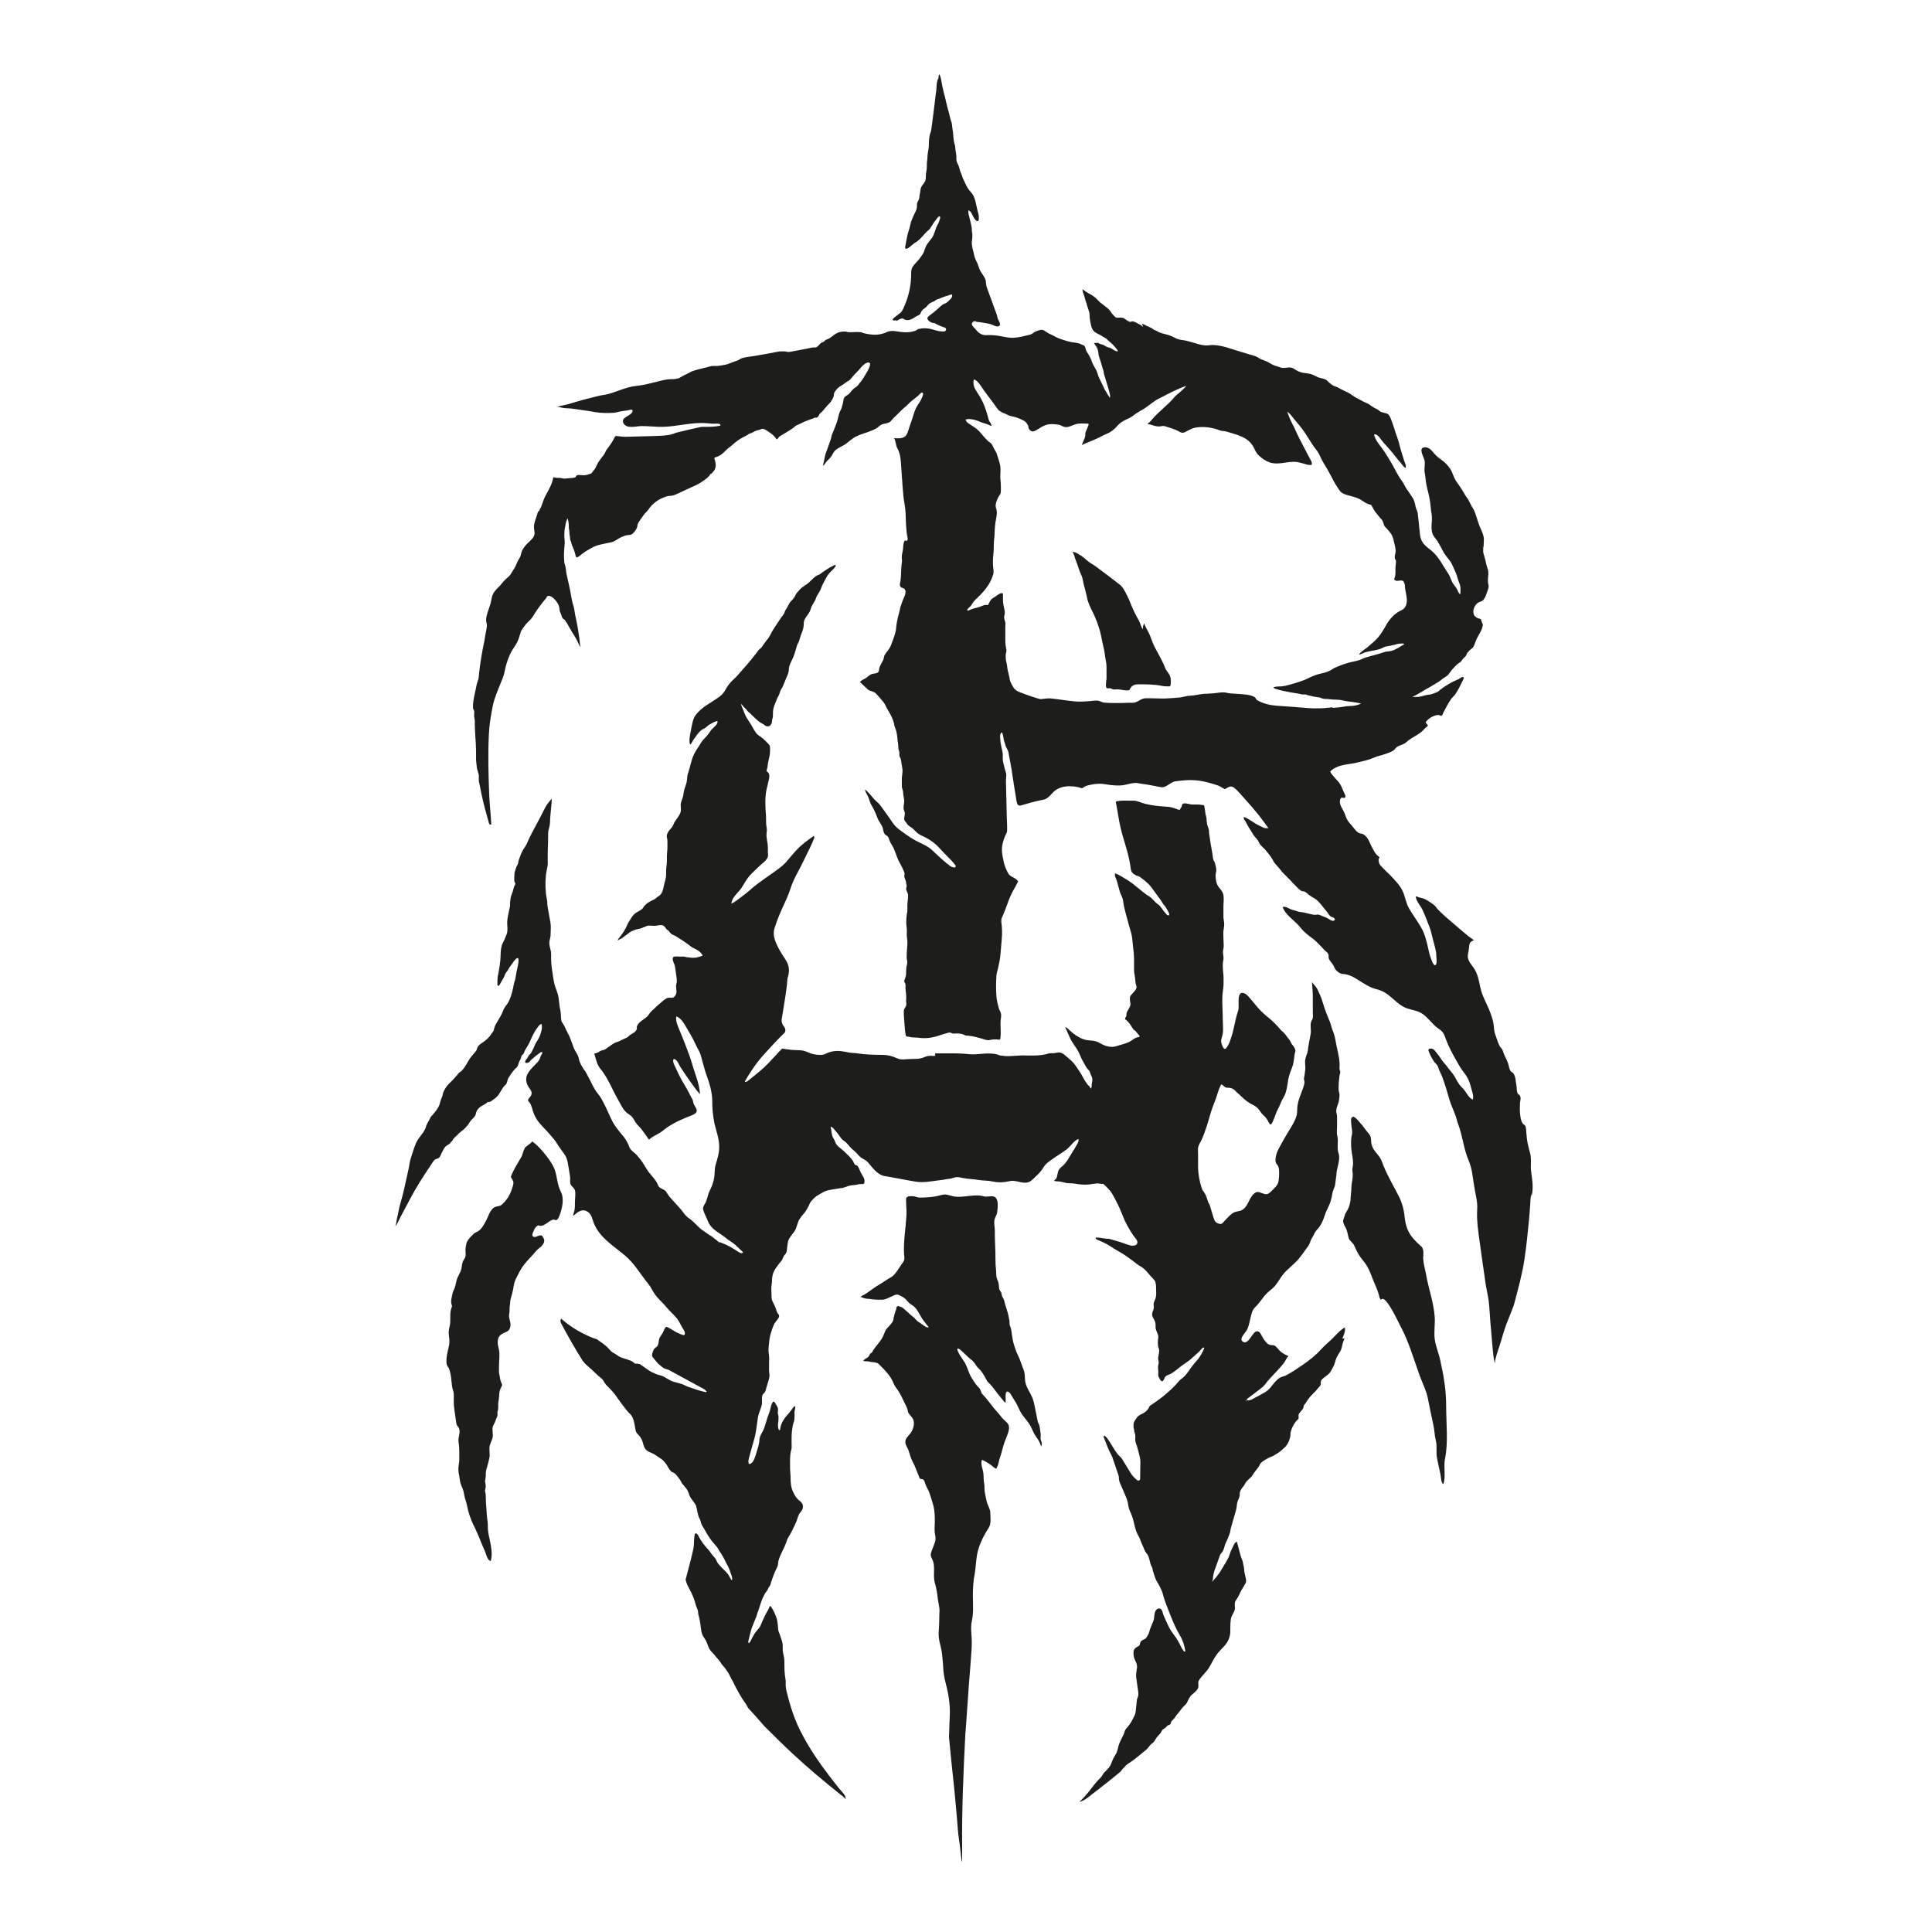
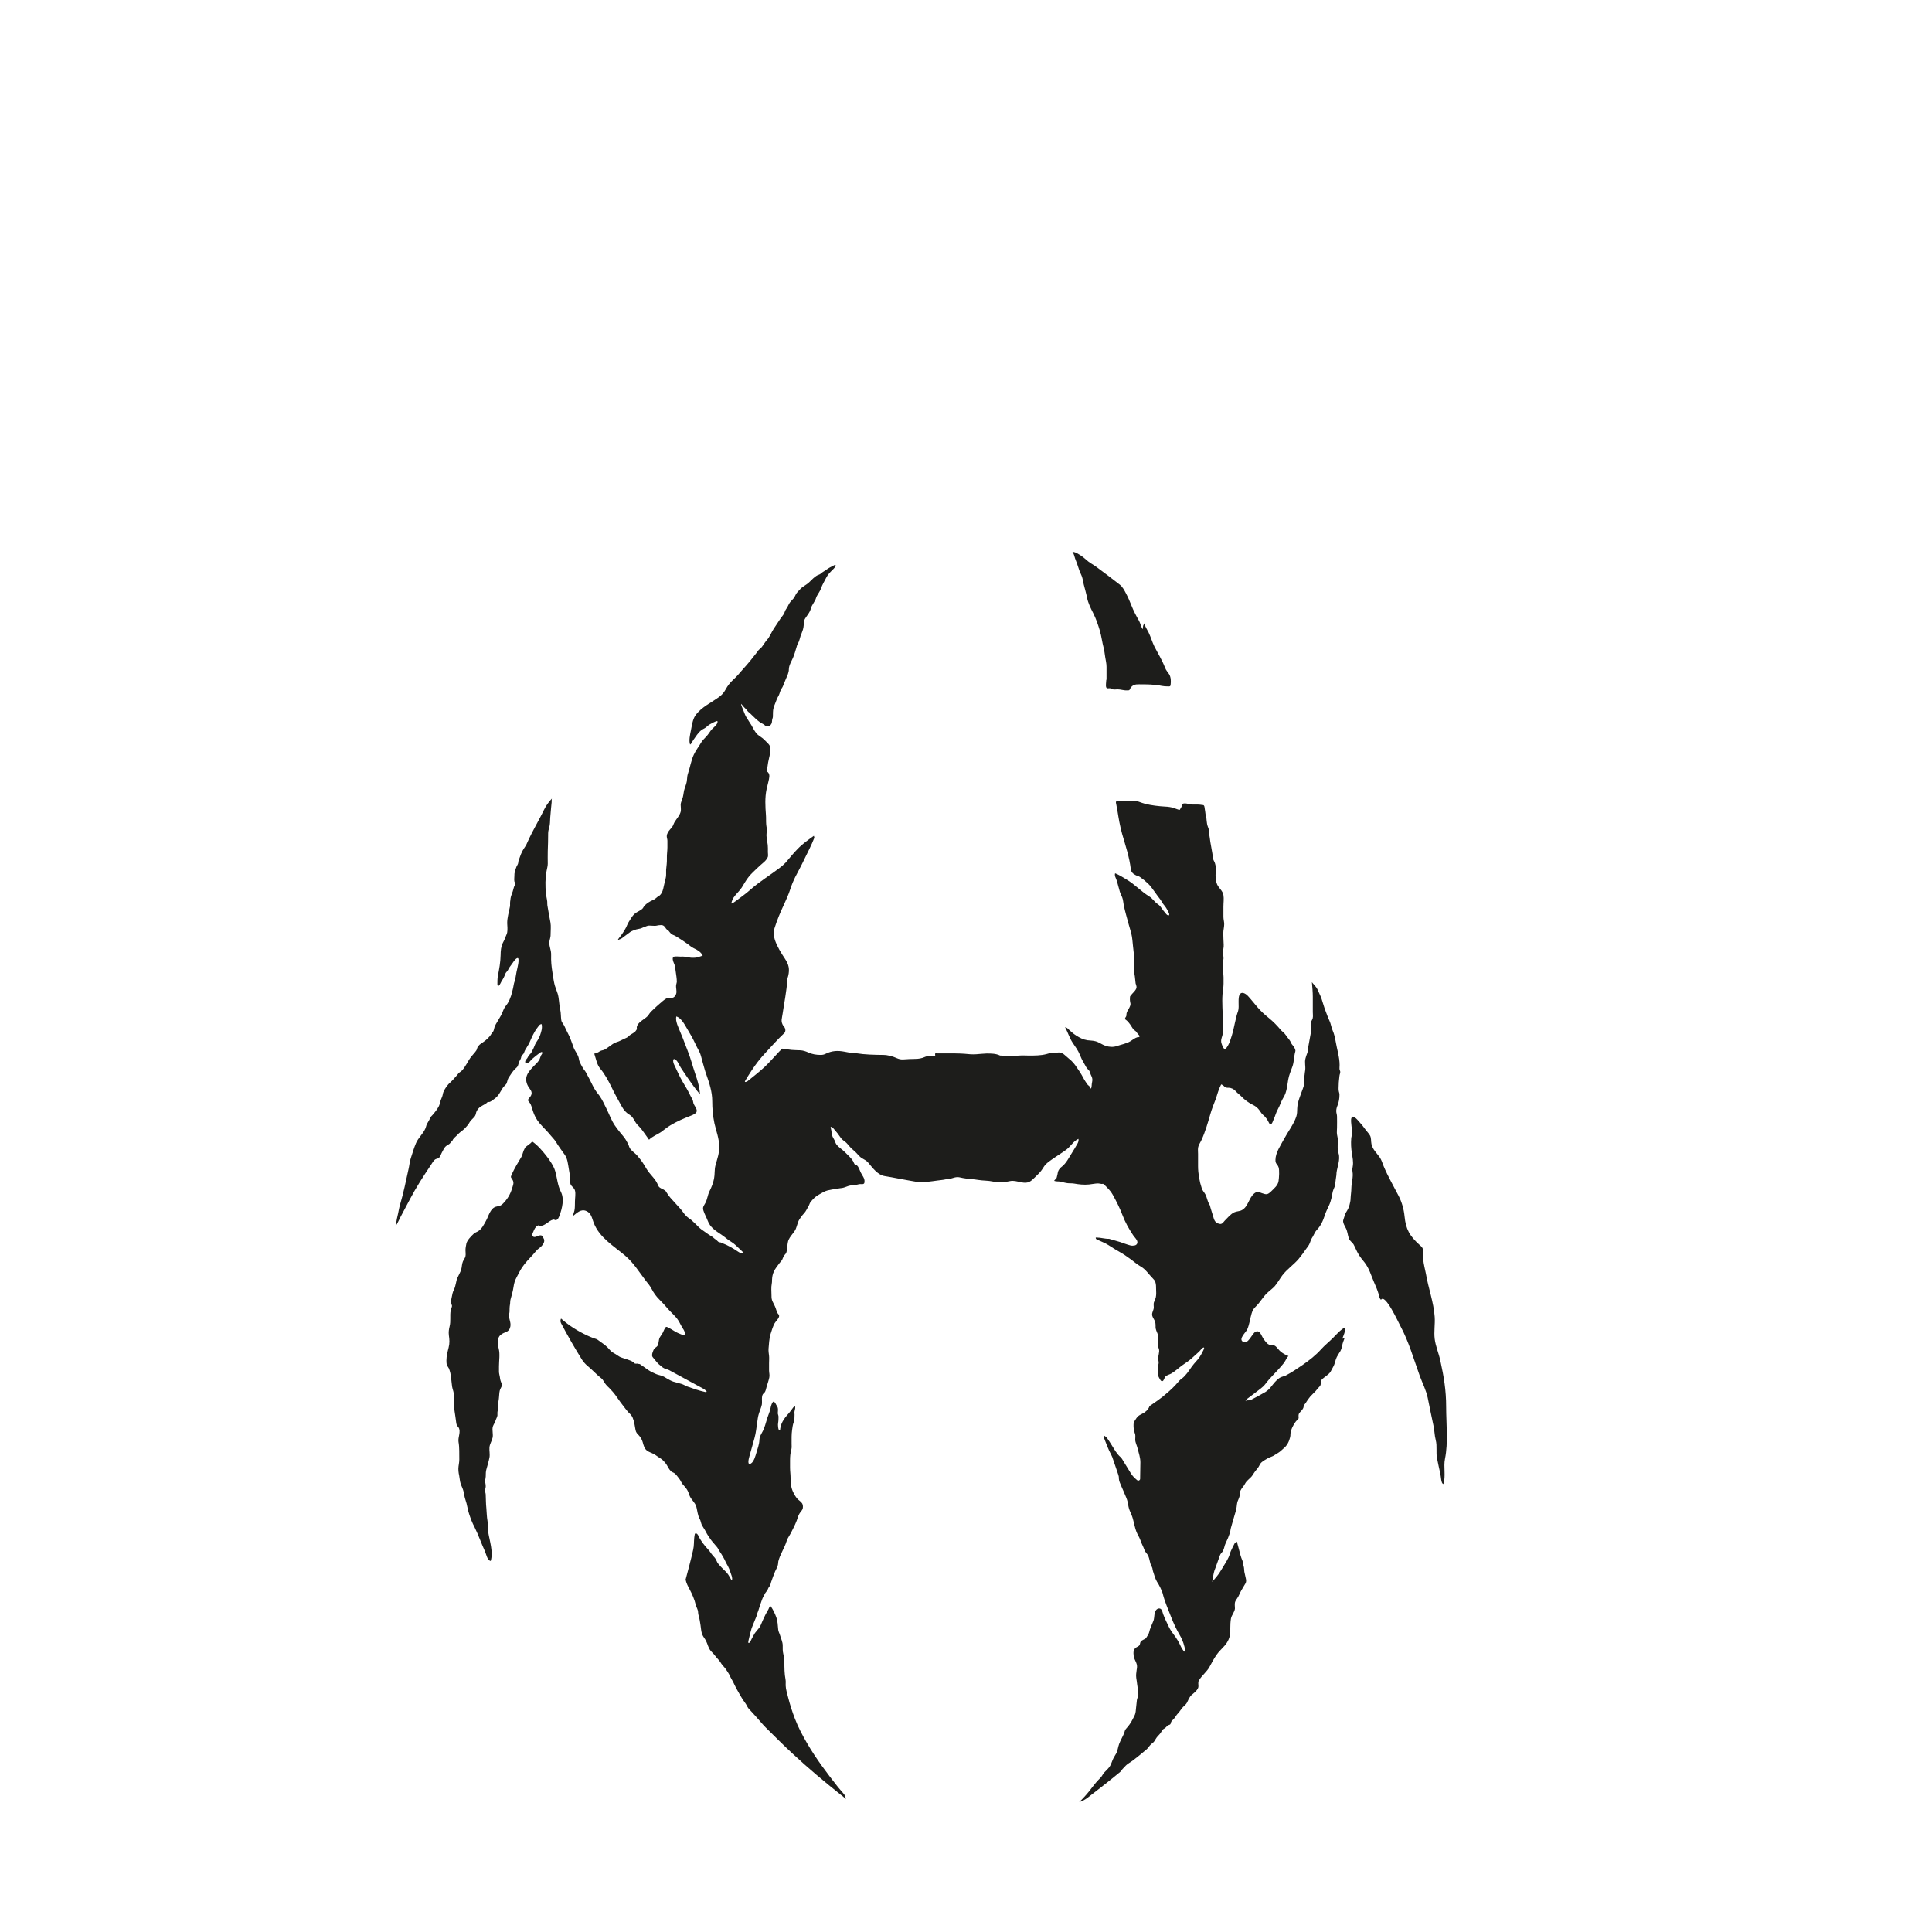
<svg xmlns="http://www.w3.org/2000/svg" id="richthammer" viewBox="0 0 150 150">
  <defs>
    <style>
      .cls-1 {
        fill: #1d1d1b;
        stroke-width: 0px;
      }
    </style>
  </defs>
  <path class="cls-1" d="M104.39,103.9c-.07.18-.14.36-.18.55-.03.17-.08.35-.17.5-.04.06-.08.11-.11.17-.05.08-.1.16-.14.24-.12.24-.14.52-.28.76-.07.12-.13.25-.2.37-.08.14-.25.27-.37.36-.16.13-.4.25-.4.48,0,.09.01.16-.03.24s-.12.13-.18.21c-.12.16-.24.29-.39.43s-.28.29-.39.45c-.07.09-.12.19-.18.28-.04.05-.11.12-.14.18-.02.05-.01.11-.03.16-.03.09-.1.18-.16.25-.13.15-.23.2-.22.42,0,.07.02.14-.01.2-.05.08-.17.16-.22.24-.19.25-.37.62-.4.93,0,.08,0,.17-.02.25-.09.36-.23.66-.53.9-.11.09-.21.2-.33.28-.11.08-.23.14-.35.22-.16.12-.36.15-.53.25s-.36.2-.5.33c-.1.09-.13.21-.21.33-.11.17-.25.31-.36.48-.09.13-.15.25-.27.36-.1.1-.21.19-.3.29-.11.12-.16.28-.27.41-.1.11-.2.27-.25.41-.04.11,0,.21-.03.33-.03.13-.1.27-.15.4-.05.15-.06.3-.08.46-.03.22-.11.44-.17.66s-.12.41-.18.62c-.03.11-.06.21-.09.32-.04.13-.04.27-.08.39-.09.27-.2.54-.33.8-.1.2-.1.4-.21.6-.05.1-.14.17-.2.27-.04.08-.07.17-.1.26-.06.18-.13.36-.19.53-.04.11-.07.22-.12.33-.08.19-.12.4-.16.61-.01.09,0,.17-.02.25-.01.05-.05.09-.05.15.26-.29.5-.56.7-.91.19-.33.41-.64.57-.98.08-.16.11-.33.18-.49.09-.2.19-.4.29-.59.03-.06.12-.11.18-.15.09.35.19.7.28,1.05.04.15.09.28.15.42s.05.3.1.45c.04.14.03.27.05.42.04.18.08.36.12.54.03.12.03.25-.03.36-.1.18-.21.36-.32.54-.12.2-.19.44-.33.63-.07.1-.14.19-.17.32-.03.15,0,.3,0,.46-.02.28-.26.51-.31.79-.04.25-.05.5-.05.74,0,.11,0,.22,0,.32-.03.41-.18.74-.45,1.05-.22.25-.45.45-.64.73s-.35.58-.51.88c-.21.4-.61.69-.84,1.08-.1.17,0,.37-.05.55-.03.12-.16.26-.24.34s-.19.16-.28.24c-.11.1-.17.22-.24.35-.06.12-.1.24-.18.34-.07.09-.16.16-.24.24-.14.15-.24.33-.38.48-.14.14-.22.32-.35.46-.07.08-.15.12-.19.21-.03.06-.02.15-.08.2-.04.04-.11.04-.16.07-.08.04-.1.09-.16.15s-.14.11-.21.15c-.09.06-.09.06-.13.16-.09.2-.25.31-.38.48-.07.09-.12.2-.19.3s-.17.16-.26.24c-.13.12-.21.28-.34.39-.33.28-.67.56-1.02.83-.22.17-.47.28-.66.5-.06.07-.13.13-.19.2-.07.08-.1.16-.19.23-.82.68-1.66,1.33-2.5,1.98-.21.16-.42.28-.67.35.28-.26.54-.55.78-.85.23-.29.45-.6.71-.87.08-.09.17-.16.24-.26.09-.12.14-.26.26-.36.12-.11.21-.21.32-.34.15-.18.2-.39.29-.6.07-.17.18-.33.27-.49.12-.22.14-.5.23-.74.11-.29.27-.55.39-.84.04-.11.05-.23.13-.32.2-.22.39-.47.52-.74.06-.12.13-.24.18-.36.07-.16.07-.34.09-.51.03-.22.04-.44.07-.65.02-.09.04-.16.08-.25.05-.13.03-.27.02-.4-.02-.18-.06-.37-.08-.55-.02-.17-.04-.33-.07-.5-.03-.21,0-.43.03-.63.03-.17.05-.29,0-.46s-.15-.32-.2-.49-.08-.51.02-.65c.08-.13.18-.16.3-.23.13-.07.13-.16.16-.29.04-.14.13-.16.25-.23.14-.07.19-.08.26-.22.03-.06.08-.11.11-.18.07-.12.09-.26.13-.39.08-.23.19-.46.28-.69.09-.26.02-.66.24-.86.08-.07.19-.11.29-.06.15.07.17.3.22.43.13.34.29.67.45,1,.1.2.22.38.35.55.24.31.43.63.59.99.06.12.14.23.22.34.01.02.05.02.07.01.02,0,.05-.04.04-.06-.08-.41-.19-.8-.4-1.15-.28-.47-.51-.97-.71-1.48-.23-.6-.5-1.2-.65-1.82-.04-.16-.12-.29-.18-.44-.08-.18-.17-.32-.27-.48-.14-.24-.21-.54-.3-.8-.03-.08-.03-.16-.05-.24s-.06-.13-.09-.19c-.08-.17-.11-.38-.16-.56s-.11-.3-.23-.44c-.11-.12-.16-.3-.22-.44-.09-.19-.17-.37-.24-.57-.08-.23-.23-.43-.31-.66-.16-.43-.2-.89-.38-1.31-.09-.2-.18-.39-.22-.6-.04-.25-.08-.48-.18-.71-.12-.31-.27-.62-.4-.93-.07-.17-.16-.35-.17-.54,0-.12,0-.17-.04-.29-.14-.41-.28-.82-.42-1.23-.03-.1-.07-.21-.12-.3-.25-.46-.42-.95-.61-1.43,0-.02.03-.1.05-.09.08.05.17.12.23.2.13.18.24.36.36.55.21.33.37.65.68.92.09.08.16.21.23.33.19.3.37.61.56.91.13.22.3.38.5.55.04.03.1.04.14.02.04-.01.09-.07.09-.11,0-.43.02-.87.02-1.3,0-.37-.13-.73-.22-1.09-.05-.22-.18-.45-.18-.67,0-.13.02-.26,0-.39-.02-.09-.06-.17-.08-.26,0-.05,0-.11-.01-.16-.02-.06-.04-.08-.04-.16,0-.06,0-.13,0-.19,0-.12.03-.2.09-.3.07-.11.17-.28.28-.37.12-.1.29-.16.42-.24.15-.1.3-.22.39-.39.03-.06.04-.11.09-.16.04-.04.11-.08.16-.11.28-.19.56-.39.83-.6.34-.28.68-.57.98-.89.11-.12.21-.24.32-.36.06-.07.12-.11.19-.16.32-.24.53-.59.76-.91.12-.16.23-.3.37-.45.19-.2.34-.44.46-.68.02-.05.18-.31.13-.36-.08-.08-.33.26-.37.3-.21.19-.41.37-.62.56s-.45.33-.68.5c-.3.21-.56.47-.87.65-.15.09-.39.12-.49.28-.03.05-.05.12-.08.17-.02.05-.06.13-.12.14-.12.04-.2-.17-.25-.25-.07-.11-.09-.22-.07-.35.02-.17-.03-.33-.02-.51,0-.12.06-.23.05-.36s-.06-.23-.04-.37c.03-.16.07-.33.08-.49s-.07-.25-.09-.41-.02-.36,0-.51c.03-.16.04-.23-.02-.39-.07-.2-.18-.37-.17-.59,0-.18,0-.34-.09-.5-.07-.15-.18-.27-.18-.45,0-.19.13-.35.13-.54,0-.11-.02-.25,0-.36.04-.14.13-.29.16-.44.04-.2.03-.42.02-.62,0-.18,0-.38-.06-.56-.04-.11-.11-.19-.19-.27-.32-.32-.55-.71-.96-.94-.27-.15-.53-.39-.8-.58-.26-.19-.53-.38-.82-.54-.29-.16-.56-.33-.85-.52s-.64-.31-.95-.46c-.03-.02-.06-.08-.06-.11,0-.03.04-.04.07-.03.33,0,.64.11.97.1.28.08.59.17.86.25.27.09.51.19.78.26.1.03.22.03.32.01.22-.03.29-.23.2-.4-.09-.17-.21-.27-.3-.41-.33-.5-.61-.99-.82-1.55-.21-.55-.47-1.07-.76-1.59-.08-.15-.17-.27-.3-.41-.13-.13-.27-.3-.43-.42-.03-.02-.05,0-.12,0-.07,0-.19-.04-.29-.04-.23,0-.46.06-.69.08-.4.04-.77,0-1.17-.07-.17-.03-.34-.01-.5-.03-.19-.02-.37-.08-.55-.12-.16-.03-.34,0-.49-.06.01-.08.12-.12.16-.18s.05-.16.07-.23c.04-.12.04-.28.1-.39.07-.13.15-.22.27-.31.33-.26.53-.67.75-1.02.15-.25.31-.49.45-.75.07-.14.11-.23.08-.38-.38.16-.61.59-.93.83-.3.23-.62.41-.93.63s-.65.42-.84.73c-.13.21-.25.38-.43.55s-.34.35-.53.5c-.51.41-1.11-.09-1.66.04-.44.1-.89.13-1.33.03-.36-.08-.75-.06-1.11-.12-.4-.07-.81-.07-1.21-.15-.14-.02-.27-.07-.41-.07-.17,0-.31.05-.48.1-.14.04-.29.04-.44.07-.21.05-.41.06-.62.09-.55.07-1.12.18-1.67.1-.46-.07-.92-.17-1.39-.25-.35-.06-.7-.14-1.06-.19-.55-.09-.93-.63-1.27-1.03-.14-.17-.29-.24-.48-.35-.22-.12-.36-.34-.54-.51-.14-.13-.28-.23-.41-.38-.11-.12-.21-.26-.34-.37s-.27-.18-.37-.33c-.16-.24-.33-.46-.52-.67-.07-.08-.15-.19-.27-.18,0,.06.04.18.05.25.02.14.04.28.07.41s.12.25.18.37c.06.13.08.25.18.37.17.2.42.35.61.54.23.23.49.45.66.73.05.09.08.22.16.28.04.03.1.02.13.04.14.1.23.42.31.57.11.22.31.44.28.7,0,.09-.02.16-.12.18-.05.01-.15,0-.2,0-.11,0-.17.03-.28.05-.21.04-.42.03-.63.09-.17.05-.32.13-.49.16-.14.02-.27.03-.41.06-.24.04-.49.07-.73.13s-.43.19-.65.31c-.29.16-.42.29-.65.56-.09.1-.1.19-.16.31s-.13.22-.19.34c-.09.19-.28.35-.4.52-.1.15-.19.26-.25.43-.04.12-.08.25-.12.37-.06.22-.17.36-.31.54s-.3.38-.35.61c-.05.24-.06.49-.1.73-.03.17-.09.21-.2.34-.07.1-.1.22-.15.32-.05.1-.16.19-.22.28-.15.21-.33.42-.43.65-.1.21-.13.43-.14.66,0,.1,0,.19-.02.28-.06.29-.02.61-.02.91,0,.19.01.31.09.48s.18.34.24.52c.04.11.08.27.14.37s.14.11.12.25c-.03.19-.25.37-.35.54-.14.26-.23.57-.32.86-.1.35-.12.76-.15,1.12-.01.19.02.36.04.54s0,.39,0,.58,0,.38,0,.56.06.35.02.54c-.05.25-.14.48-.21.73-.04.14-.07.34-.17.46-.03.04-.08.06-.11.1-.14.2-.05.58-.09.82-.06.28-.18.51-.25.77-.06.2-.08.42-.11.62-.06.41-.1.81-.21,1.21-.13.48-.26.95-.4,1.43-.05.18-.19.73.13.54.23-.14.35-.61.42-.84.09-.32.22-.64.23-.98s.24-.58.36-.9c.14-.37.22-.76.37-1.13.05-.14.1-.27.13-.42.03-.16.08-.35.17-.48.07-.09.1-.06.17.02.06.07.08.14.13.22.03.05.09.14.1.2.03.13,0,.28,0,.41,0,.07.04.14.05.21.01.09,0,.2,0,.29,0,.18-.06.34-.03.52,0,.05.03.34.12.29.05-.02.05-.09.05-.13.02-.12.05-.25.1-.36.09-.23.24-.44.4-.63.13-.15.26-.29.37-.45.05-.08.19-.27.27-.3.05.13,0,.28-.03.41-.02.08,0,.18,0,.26,0,.19,0,.42-.07.6s-.09.38-.12.58c-.05.35-.04.71-.04,1.07,0,.15.02.31-.02.46-.08.28-.1.55-.1.84,0,.19,0,.38,0,.57,0,.26.04.51.04.77,0,.41.03.79.22,1.16.09.19.2.37.34.52.12.11.27.2.35.34.05.1.06.23.04.35-.02.16-.19.29-.27.44-.09.16-.14.35-.2.52-.08.2-.16.39-.26.58s-.18.38-.3.57c-.09.14-.18.3-.23.46-.16.53-.51,1.02-.64,1.56-.02.1-.01.2-.04.3-.04.16-.14.33-.21.48-.11.27-.22.55-.31.83-.05.14-.04.24-.14.35-.06.07-.09.15-.13.24-.05.1-.13.18-.19.27-.04.07-.07.15-.12.23-.06.1-.1.2-.14.31-.08.24-.17.47-.24.71-.03.13-.1.25-.13.38-.03.14-.08.26-.14.39-.07.15-.12.32-.19.47s-.13.34-.17.51c-.05.21-.11.4-.15.61-.02.09-.05.17-.02.26.12.03.24-.32.29-.4.08-.12.13-.25.21-.37.11-.15.24-.28.35-.43.1-.14.14-.29.21-.44.09-.2.18-.41.28-.6.09-.17.2-.33.27-.51.05-.11.06-.18.15-.06.16.24.3.53.4.81.11.29.12.65.15.96.01.14.1.29.14.43.08.28.21.52.21.81,0,.21-.01.41.04.62s.09.41.09.63c0,.47,0,.93.09,1.39.03.16,0,.3.01.46.01.31.12.62.19.92.14.56.32,1.11.52,1.64.26.68.59,1.3.95,1.92.71,1.22,1.55,2.33,2.42,3.43.15.19.33.37.48.57.08.11.09.22.1.35-.12-.16-.29-.28-.45-.4-1.25-1-2.47-2.02-3.64-3.11-.73-.67-1.43-1.38-2.13-2.07-.21-.21-.41-.46-.6-.67-.19-.22-.37-.41-.56-.62-.08-.09-.18-.18-.24-.29-.05-.09-.08-.17-.14-.25-.16-.21-.3-.43-.43-.66-.15-.27-.31-.53-.44-.81-.08-.17-.15-.32-.25-.48s-.15-.33-.25-.47c-.1-.14-.17-.28-.28-.4s-.23-.26-.31-.4c-.12-.19-.28-.32-.41-.5-.1-.14-.22-.24-.33-.37-.21-.23-.25-.54-.39-.81-.09-.17-.22-.31-.29-.49-.09-.23-.09-.47-.13-.71s-.07-.49-.14-.72c-.03-.1-.05-.18-.05-.28,0-.21-.13-.38-.18-.58-.1-.43-.28-.83-.48-1.21-.14-.26-.25-.47-.31-.75.2-.77.42-1.55.59-2.33.07-.3.05-.6.08-.91.01-.11.03-.21.05-.32,0-.01.04-.03.07-.02.02,0,.05-.01.08.01s.08.08.1.12c.19.42.5.81.8,1.13.13.14.21.3.33.43s.25.27.31.44c.06.18.22.32.34.46.17.19.39.36.54.57.07.1.12.2.18.3.03.06.08.15.13.17.06-.22-.07-.45-.13-.65-.05-.16-.11-.31-.19-.46-.06-.12-.14-.23-.19-.36-.05-.11-.11-.23-.17-.33-.09-.14-.15-.27-.25-.4-.07-.09-.11-.19-.17-.29s-.14-.17-.21-.26c-.11-.14-.24-.27-.35-.43-.14-.2-.27-.39-.38-.61-.09-.18-.21-.33-.3-.5-.05-.11-.07-.24-.11-.35-.04-.12-.12-.22-.15-.34-.05-.16-.08-.31-.11-.47-.02-.1-.04-.21-.07-.31-.1-.27-.35-.48-.48-.74-.07-.14-.1-.29-.17-.43s-.16-.26-.27-.38-.18-.2-.25-.34c-.05-.1-.1-.18-.17-.27-.11-.13-.23-.33-.39-.42-.09-.05-.14-.05-.22-.12-.04-.04-.09-.1-.12-.14-.11-.15-.18-.33-.3-.48-.1-.13-.22-.26-.35-.35s-.29-.18-.42-.28c-.21-.16-.47-.2-.68-.36-.2-.14-.27-.43-.33-.65-.06-.2-.15-.37-.29-.52s-.23-.22-.27-.44c-.05-.31-.1-.65-.22-.94-.06-.14-.15-.25-.26-.35-.12-.11-.21-.24-.31-.36-.26-.33-.51-.67-.75-1.02-.14-.2-.31-.38-.48-.56-.18-.17-.35-.34-.46-.56-.04-.07-.09-.14-.15-.19-.39-.3-.71-.67-1.09-.98-.17-.14-.31-.3-.43-.48-.58-.93-1.12-1.87-1.63-2.84-.06-.12-.06-.24,0-.36.62.55,1.29.97,2.04,1.32.16.08.33.14.5.21.11.04.22.05.32.13.25.19.53.36.75.58.11.11.21.25.34.35.09.07.19.11.28.17.14.08.26.19.41.25s.31.1.46.15c.17.06.4.13.54.25.05.04.04.07.12.09.05.01.11,0,.16,0,.06.02.11.02.17.03.06.01.08.05.13.08.27.17.51.38.79.53.12.06.25.11.37.17.14.06.28.08.43.13s.29.14.42.22c.16.09.31.18.49.24.22.07.43.11.65.18.15.05.29.14.44.2.46.16.93.33,1.41.43.02,0,.1-.02.09-.04-.06-.07-.15-.16-.24-.21-.88-.49-1.79-.96-2.67-1.45-.13-.07-.27-.08-.4-.15-.12-.06-.22-.15-.32-.24-.06-.05-.11-.08-.16-.14-.06-.07-.13-.14-.19-.22-.07-.09-.15-.18-.22-.27-.04-.06-.04-.07-.04-.16,0-.13.05-.22.09-.34.08-.23.25-.24.34-.39.1-.18.06-.44.17-.64.07-.12.16-.24.23-.36.05-.1.17-.42.26-.45.07-.03.34.15.4.18.18.1.34.22.53.3.08.03.4.18.45.16.19-.09,0-.4-.09-.53-.13-.2-.22-.42-.35-.62-.2-.32-.55-.6-.79-.88-.22-.26-.44-.5-.68-.74s-.43-.5-.58-.79-.29-.44-.48-.68c-.52-.68-.93-1.37-1.6-1.94-.91-.77-1.97-1.38-2.43-2.53-.15-.38-.17-.75-.58-.93-.41-.18-.72.14-1.02.38,0-.15.07-.27.1-.42.05-.24.03-.46.04-.71,0-.25.07-.6,0-.84-.06-.24-.28-.3-.35-.51-.06-.21,0-.38-.03-.58-.03-.21-.06-.39-.1-.61-.06-.34-.1-.78-.3-1.06-.24-.34-.49-.67-.7-1.02-.11-.18-.26-.32-.39-.48-.27-.34-.6-.64-.88-.97-.24-.28-.41-.61-.52-.96-.03-.1-.05-.2-.09-.3-.04-.11-.08-.23-.15-.32-.1-.13-.2-.18-.07-.34.09-.11.18-.2.21-.34.04-.22-.11-.36-.22-.53-.18-.27-.26-.61-.14-.92s.38-.56.62-.81c.15-.15.28-.27.37-.46.04-.09.06-.18.1-.27.02-.05.09-.12.1-.17.03-.17-.11-.1-.2-.03-.2.15-.4.3-.59.47-.13.11-.19.28-.37.3-.13.02-.2-.02-.15-.16.03-.08.1-.14.15-.21s.07-.15.12-.21c.05-.07.12-.11.17-.18.04-.05.05-.11.08-.16.08-.14.13-.24.19-.4.06-.18.16-.31.26-.47.14-.22.23-.5.29-.76.03-.12.04-.34,0-.46-.16,0-.23.16-.32.27-.13.16-.23.34-.33.53-.11.2-.19.42-.29.63s-.23.39-.34.59c-.06.11-.08.24-.16.33-.03.03-.07.04-.09.07-.06.08-.05.2-.1.29-.06.11-.12.21-.15.33-.03.1-.05.2-.12.29-.05.06-.11.1-.17.16-.17.18-.33.41-.46.62-.09.13-.12.26-.16.41-.01.06-.03.1-.07.15-.08.1-.18.17-.25.28-.11.16-.19.33-.3.49s-.24.29-.39.39c-.1.07-.25.2-.37.22-.04,0-.06-.02-.1,0-.04.01-.07.05-.1.08-.2.15-.43.22-.61.4-.12.13-.19.25-.22.42-.03.16-.1.24-.22.36-.09.09-.18.18-.25.28-.06.08-.09.18-.16.25-.14.17-.26.3-.43.43-.09.07-.19.14-.27.22s-.14.16-.23.23c-.07.06-.15.14-.21.22-.02.03-.03.07-.05.1-.04.06-.06.06-.1.1-.05.06-.08.12-.15.17-.11.08-.23.12-.32.23-.1.12-.16.27-.24.41-.07.12-.11.28-.2.39-.1.13-.22.09-.34.17-.13.1-.24.31-.33.44-.59.88-1.15,1.74-1.64,2.68-.23.45-.48.89-.71,1.34-.13.24-.24.52-.4.74.08-.26.09-.53.16-.79.08-.31.12-.64.21-.93.26-.88.45-1.82.65-2.73.07-.29.08-.57.18-.86.13-.39.24-.79.4-1.16.18-.42.55-.72.73-1.14.04-.08.05-.17.08-.25.03-.09.09-.18.14-.27.06-.1.11-.19.15-.29s.11-.15.18-.23c.18-.21.38-.45.5-.7.07-.15.09-.3.14-.45.04-.13.11-.24.14-.37.03-.09.03-.19.07-.27.12-.28.33-.58.56-.77.19-.17.34-.37.51-.55.04-.04.06-.09.1-.13.07-.08.19-.13.26-.21.29-.3.46-.73.71-1.06.13-.17.29-.32.41-.5.05-.07.05-.14.08-.21.09-.21.26-.31.44-.43.24-.16.51-.4.65-.65.05-.08.12-.14.16-.22s.05-.19.08-.28c.06-.17.15-.34.25-.49.17-.28.33-.54.44-.85.08-.22.22-.35.34-.54.22-.36.33-.78.42-1.19.04-.16.05-.34.11-.49.06-.14.07-.29.1-.44.03-.21.08-.44.13-.65.04-.19.09-.41.08-.61-.01-.29-.26-.02-.35.1-.1.14-.19.28-.3.42-.08.1-.12.2-.18.3-.04.07-.1.12-.15.19-.05.08-.08.15-.11.25-.08.21-.23.39-.32.59-.07.16-.23.3-.23.04,0-.21,0-.4.03-.6.11-.55.21-1.09.22-1.66,0-.28.03-.67.17-.93.09-.16.16-.32.22-.49.04-.11.1-.21.12-.33.04-.23.01-.49,0-.72,0-.43.13-.85.21-1.26.03-.14,0-.27.02-.41.02-.08.02-.16.03-.24.02-.17.11-.37.17-.55.05-.14.07-.3.13-.43.02-.05.08-.11.08-.16,0-.03-.07-.13-.08-.18-.03-.13,0-.32,0-.46,0-.1,0-.18.03-.28.04-.14.08-.3.14-.43.04-.08.1-.16.12-.25.02-.07.01-.15.04-.22.11-.3.22-.65.4-.91.07-.11.14-.2.2-.32.07-.15.14-.3.21-.46.26-.55.56-1.07.84-1.61.11-.2.21-.41.31-.61.17-.35.37-.62.63-.9-.04.04-.02.25-.03.31-.01.13-.03.27-.04.4-.02.27-.05.53-.07.8-.02.25,0,.51-.08.75-.04.16-.08.28-.08.45,0,.46-.01.92-.03,1.39-.01.32,0,.64,0,.97,0,.19-.06.37-.09.55-.11.57-.11,1.18-.05,1.77.02.21.08.42.1.63,0,.1,0,.19.01.28.07.45.16.9.24,1.34.05.29.01.6.01.89,0,.06,0,.13-.01.19-.01.09-.04.18-.06.27-.08.32.03.58.09.87.04.2.01.43.02.64.01.44.08.89.15,1.33.04.24.08.5.15.73.06.2.15.4.21.6.12.4.1.84.2,1.25.06.26.04.54.08.8.03.2.19.32.26.5.11.26.25.5.37.76.08.17.13.34.2.51.04.11.08.22.12.34.1.29.33.53.4.82.03.11.03.21.08.31.06.15.14.29.22.43.08.15.19.25.27.4.09.17.19.35.28.53.17.34.33.7.56,1.01.07.09.15.18.21.27.22.31.38.68.55,1.02.21.43.37.88.64,1.28.12.18.26.35.39.52.16.21.34.38.47.61.08.15.16.27.22.43.04.13.08.22.17.32.15.17.33.28.48.45.2.23.37.45.53.71.13.22.25.43.41.63.21.26.49.54.63.85.05.11.07.2.16.28.13.11.3.14.43.25.08.06.1.1.15.19.08.13.17.25.27.37.25.28.5.56.76.84.17.18.29.4.46.57.13.13.28.22.42.33.19.17.38.36.56.54.14.14.29.24.45.35.11.08.23.16.34.24.1.07.22.12.31.2.08.07.15.13.24.19.1.06.16.18.28.21.04-.04.12.03.17.04.46.17.87.41,1.27.68.07.05.15.09.21.11s.11-.01.15-.03,0-.05,0-.06c-.18-.18-.4-.38-.58-.55-.18-.17-.4-.28-.6-.43-.15-.12-.3-.24-.46-.35-.45-.3-.89-.57-1.08-1.09-.1-.27-.26-.54-.34-.81-.07-.25.03-.34.15-.56.17-.31.17-.61.33-.93s.28-.62.35-.97.02-.68.11-1.03c.14-.52.3-.91.29-1.46,0-.64-.23-1.18-.37-1.81-.12-.57-.17-1.15-.17-1.73,0-.7-.22-1.38-.45-2.03-.13-.35-.21-.71-.32-1.07-.07-.25-.12-.52-.24-.75s-.23-.42-.33-.65c-.18-.39-.39-.74-.61-1.11-.2-.34-.44-.81-.83-.96-.07.19,0,.43.06.62.13.36.29.7.43,1.06.25.67.52,1.29.72,1.98.22.79.58,1.57.62,2.39-.33-.38-.62-.79-.91-1.21-.2-.28-.39-.57-.58-.86-.12-.17-.2-.43-.35-.57-.31-.29-.27.14-.17.33.22.45.41.91.67,1.35.2.33.4.66.56,1,.05.11.11.2.17.31.07.12.07.22.1.34.05.18.31.45.25.65-.04.15-.31.27-.45.32-.56.22-1.09.44-1.61.76-.25.15-.48.35-.72.52-.3.2-.65.32-.91.58-.06-.03-.09-.12-.13-.17-.2-.26-.38-.56-.6-.8-.07-.08-.15-.15-.22-.23-.2-.25-.28-.56-.58-.74-.28-.17-.43-.35-.6-.65-.29-.51-.56-1.01-.81-1.53-.24-.48-.51-.99-.86-1.4-.13-.16-.22-.36-.28-.56s-.12-.4-.18-.6c.14-.02.3-.09.41-.17.1-.07.2-.08.31-.11.13-.04.23-.12.34-.2.17-.11.34-.26.52-.35.12-.06.27-.09.39-.15.18-.08.36-.18.55-.26.09-.04.13-.1.2-.16.15-.13.37-.2.49-.35.01-.02.08-.11.09-.13.02-.06,0-.11,0-.17.07-.4.57-.59.83-.85.07-.07.11-.15.17-.23.09-.13.22-.23.33-.34.14-.14.29-.27.44-.4.16-.14.37-.33.56-.43.07-.04.17-.04.26-.04.06,0,.11,0,.17,0,.14,0,.26-.18.3-.3.07-.23-.04-.47,0-.7.01-.07.04-.15.05-.22,0-.15-.01-.28-.03-.42-.04-.26-.07-.52-.11-.78-.03-.18-.14-.34-.17-.52-.02-.11-.01-.22.11-.25.15-.03.34,0,.49,0,.08,0,.18-.01.27,0s.14.04.23.05c.14,0,.27.04.41.04.15,0,.27,0,.42-.04.04-.01.4-.12.39-.14-.16-.29-.41-.43-.69-.56-.21-.09-.36-.26-.55-.38-.2-.14-.4-.28-.6-.4-.11-.07-.21-.14-.33-.2-.09-.04-.18-.07-.26-.13-.09-.07-.16-.18-.23-.26-.04-.04-.08-.05-.12-.08-.06-.05-.09-.11-.13-.17-.08-.11-.17-.18-.31-.18s-.26.02-.39.05c-.1.02-.23,0-.33,0s-.22-.02-.32,0c-.08.02-.16.06-.24.09-.12.03-.22.1-.34.13-.11.03-.23.04-.33.07-.14.05-.31.11-.43.18-.11.07-.2.16-.31.23-.14.09-.26.21-.39.29-.06.04-.12.05-.18.08-.04.03-.07.07-.12.08.02-.1.14-.25.21-.33.09-.1.14-.2.22-.31.08-.12.16-.26.23-.39.06-.12.09-.23.16-.35.19-.29.34-.63.66-.81.15-.08.29-.16.42-.26.08-.07.12-.19.19-.26.08-.09.17-.16.27-.23.13-.08.24-.15.37-.2.12-.05.2-.11.3-.2.07-.07.16-.1.24-.17.2-.19.26-.46.31-.72.06-.31.19-.62.18-.94,0-.11,0-.21,0-.32.03-.3.07-.59.06-.9s.04-.56.04-.85c0-.17,0-.34,0-.51,0-.12-.05-.23-.05-.34,0-.21.13-.39.26-.54.08-.09.16-.17.22-.29.05-.1.08-.21.14-.3.15-.24.39-.5.46-.78.04-.16,0-.36,0-.53,0-.21.12-.41.17-.61.06-.22.06-.45.14-.67.08-.23.17-.45.18-.69.01-.19.03-.33.09-.51.16-.47.23-.97.44-1.42.15-.33.39-.63.57-.94.11-.18.26-.32.4-.47.15-.16.26-.35.39-.52.12-.14.56-.45.47-.68-.16,0-.42.18-.56.24-.13.06-.22.17-.34.26s-.25.13-.36.22c-.25.2-.41.48-.6.74-.07.09-.16.33-.26.36-.11-.29,0-.78.06-1.07.08-.38.13-.86.35-1.18.49-.69,1.27-1,1.92-1.5.2-.16.33-.34.45-.56.07-.12.14-.24.23-.35.1-.13.2-.24.32-.35.28-.25.52-.54.77-.83.2-.22.4-.45.58-.67.17-.21.34-.42.5-.63.06-.08.11-.17.19-.24s.14-.11.2-.19c.14-.18.25-.38.4-.55.22-.24.34-.59.52-.86s.38-.58.57-.86c.1-.14.23-.26.28-.43.04-.14.1-.22.18-.34.09-.14.14-.3.25-.44.08-.1.18-.19.26-.29s.12-.19.18-.31c.07-.14.2-.25.3-.37.19-.23.51-.36.73-.57.2-.19.4-.42.65-.55.06-.03.13-.04.19-.08.05-.03.1-.07.14-.11.06-.05.12-.08.18-.12.13-.08.25-.18.39-.26.08-.05.17-.09.26-.13.05-.02.17-.12.22-.1.14.04-.16.34-.21.38-.19.19-.37.37-.49.61-.14.28-.3.53-.4.82-.07.22-.22.4-.33.61-.06.11-.07.22-.14.34-.07.13-.14.25-.22.38s-.09.23-.14.36c-.06.16-.15.29-.25.43-.12.18-.26.33-.26.55,0,.24-.03.47-.12.69-.02.06-.04.11-.06.16-.12.24-.13.52-.27.75-.06.1-.09.2-.12.32-.08.27-.16.55-.27.81s-.32.58-.32.89c0,.25-.12.5-.22.72-.08.19-.16.39-.24.59-.04.11-.12.19-.17.3-.04.09-.07.18-.1.28-.04.14-.13.25-.19.39s-.09.26-.15.39c-.05.11-.09.23-.12.34-.06.21-.04.44-.05.66,0,.09-.05.18-.06.27-.02.12,0,.19-.06.3-.09.14-.15.21-.33.19-.11-.01-.16-.07-.24-.13-.1-.08-.21-.11-.32-.19-.24-.18-.46-.39-.67-.6-.06-.06-.12-.12-.19-.17-.09-.07-.14-.16-.21-.24-.07-.07-.15-.14-.22-.22-.06-.07-.1-.14-.17-.2,0,.12.1.31.14.42.09.2.14.4.25.59.13.22.27.42.4.63.15.25.29.59.53.78.12.09.24.17.36.26.14.12.26.25.39.38.04.04.09.09.12.14.08.12.06.29.06.42,0,.2-.02.37-.07.56-.06.24-.11.52-.14.78,0,.03-.07.22-.06.25.01.06.06.06.1.1.2.2.09.5.04.74-.04.2-.1.39-.14.58-.14.66-.1,1.34-.05,2.01.02.24,0,.47.02.71.01.17.06.33.05.49-.01.13-.03.24-.03.37.01.25.07.5.1.75.02.18.01.36.01.55,0,.11.03.26,0,.37-.04.13-.18.3-.28.39-.19.17-.39.33-.57.51-.2.2-.43.4-.61.62-.23.27-.38.58-.57.87s-.46.51-.65.8c-.08.12-.13.32-.17.44.06-.02.13-.05.19-.08.24-.15.48-.36.71-.52.41-.29.76-.65,1.17-.95.39-.29.79-.57,1.19-.85.33-.24.69-.48.97-.78.31-.35.59-.72.92-1.05.38-.4.83-.71,1.27-1.03.01.05.05.13.03.17-.22.57-.5,1.09-.76,1.63-.22.47-.47.93-.71,1.39-.16.32-.29.64-.4.98-.13.41-.32.81-.5,1.21-.27.57-.51,1.15-.7,1.75-.11.33-.09.64.02.97.18.52.48,1,.78,1.45.3.45.37.8.25,1.32-.03.11-.07.21-.07.32-.06.9-.24,1.76-.37,2.65-.02.14-.05.26-.07.42s.03.38.16.52c.03.03.07.09.09.14.06.11.05.3-.03.38-.53.5-1,1.03-1.49,1.56-.4.43-.75.88-1.07,1.37-.18.28-.36.55-.52.84,0,0,.03.06.06.04.03-.01.1-.02.14-.05.44-.36.91-.72,1.33-1.11.41-.39.76-.8,1.14-1.2.08-.08.15-.15.23-.23.24.03.5.08.73.1s.44.02.67.03.43.08.63.17c.31.14.62.19.97.19.14,0,.27-.03.4-.1.48-.23.92-.25,1.44-.15.23.04.43.09.66.1.08,0,.17,0,.25.02.69.11,1.37.12,2.06.13.4,0,.75.1,1.11.26.16.07.31.1.48.09.3-.02.61-.04.9-.04.29,0,.54-.04.8-.16.16-.07.31-.08.48-.08.1,0,.21.03.29,0,.04-.02-.03-.15.02-.18.04-.03.09-.01.14-.01.28,0,.57,0,.85,0,.42,0,.85,0,1.27.03.3.03.61.06.9.04.29-.02.53-.05.82-.06.36,0,.72,0,1.05.16.02,0,.04,0,.06,0,.11,0,.21.03.32.04.37.02.74-.02,1.1-.04.26-.02.51,0,.76,0,.45,0,.92,0,1.34-.11.13-.03.21-.07.32-.07.2.01.32,0,.51-.04.06-.01.11-.03.17-.02.16.01.33.09.44.2.16.15.35.29.51.44.24.22.4.49.58.75.16.23.3.49.43.73.07.12.16.24.24.36.04.06.12.1.16.15s.05.13.11.18c.05-.09.06-.16.06-.26,0-.16.07-.33.05-.49-.01-.12-.08-.25-.13-.36-.04-.09-.05-.2-.11-.28-.08-.1-.17-.17-.24-.29-.08-.14-.15-.27-.23-.41-.11-.18-.18-.36-.26-.55-.14-.34-.36-.63-.56-.93-.24-.36-.38-.83-.59-1.21.05.04.09.02.14.06.06.03.09.08.15.13.19.16.33.31.57.46.28.18.55.32.88.37.21.03.42.02.63.08.27.07.5.26.77.35.29.1.6.12.89.02.17-.06.33-.1.5-.15.18-.05.4-.13.56-.23s.34-.25.52-.3c.07-.02.17.02.18-.08,0-.05-.1-.14-.13-.17-.05-.06-.09-.13-.14-.19-.07-.08-.16-.11-.23-.2-.15-.23-.31-.51-.52-.68-.06-.05-.1-.05-.11-.13,0-.06.09-.15.1-.21.02-.08,0-.16.03-.24.02-.09.09-.19.14-.28.04-.08.09-.15.12-.24.06-.16.03-.21,0-.37-.02-.08-.01-.16-.01-.25,0-.12,0-.12.06-.2.12-.17.41-.39.45-.61.02-.11-.05-.24-.07-.34-.03-.18-.03-.37-.06-.55s-.06-.31-.06-.49c0-.25,0-.51,0-.76,0-.36-.03-.71-.08-1.07-.04-.32-.05-.67-.13-.98-.06-.25-.14-.48-.21-.74-.13-.5-.28-.98-.38-1.48-.04-.21-.05-.43-.12-.6-.06-.17-.13-.27-.18-.43-.1-.32-.16-.63-.27-.95-.06-.16-.16-.31-.1-.49.3.11.65.34.9.49.63.37,1.12.92,1.74,1.3.27.16.42.44.68.61.15.1.22.21.32.35.06.09.13.19.21.27.05.06.09.12.14.17.07.07.21.14.21,0,0-.07-.04-.14-.07-.2-.09-.19-.22-.4-.36-.56-.11-.13-.17-.28-.27-.41-.15-.18-.28-.38-.42-.57-.16-.21-.32-.46-.52-.65-.2-.19-.41-.36-.64-.52-.1-.07-.23-.08-.33-.14-.2-.1-.34-.23-.37-.46-.11-.94-.41-1.82-.67-2.72-.09-.31-.16-.65-.22-.94s-.09-.55-.14-.82c-.04-.19-.07-.38-.1-.55s-.08-.23.11-.26c.37-.06.79-.02,1.16-.03.18,0,.3.02.47.08s.33.12.52.17c.49.12,1.01.18,1.52.21.24.01.46.04.69.11.15.05.29.12.45.15.05-.07.1-.16.14-.23.06-.1.02-.23.17-.27.12-.03.3.02.42.04.09.02.15.04.25.04.08,0,.15,0,.23,0,.17,0,.34,0,.5.03.07.02.13-.01.18.05.04.05.05.18.06.25.03.14.04.28.06.42.02.11.07.22.07.33.01.14.03.28.05.42s.09.28.13.42.01.27.04.41c.03.18.06.37.08.55.05.31.1.6.16.91.04.2.02.4.12.58.04.07.07.13.09.21.05.19.12.41.09.61-.01.09-.04.17-.05.26,0,.24.02.52.12.75.14.31.43.48.49.83.05.29,0,.61,0,.91,0,.26,0,.53,0,.79,0,.19.06.36.06.55s-.04.35-.06.53c-.02.2,0,.42,0,.61,0,.2.03.4.02.6s-.08.35-.05.55c.02.17.06.35.02.52-.11.48.04,1.03.02,1.52,0,.1,0,.2,0,.3,0,.27-.06.54-.08.81-.05.66.02,1.33.02,2,0,.34.05.72,0,1.06-.03.25-.16.41-.12.68.02.1.14.49.26.51.11.03.23-.21.27-.27.14-.24.21-.52.3-.79.19-.62.26-1.27.48-1.88.12-.34-.08-1.11.18-1.35.17-.16.46.05.58.18.25.27.49.58.73.86.26.31.57.59.88.84.37.3.66.6.96.96.05.06.11.1.17.15.18.16.3.39.46.57.08.1.11.17.16.28s.14.18.2.28c.07.12.16.24.12.38-.11.38-.09.81-.23,1.18-.12.33-.26.65-.32,1-.07.42-.12.99-.35,1.35-.19.3-.28.64-.45.94-.15.26-.21.55-.34.82-.04.08-.08.23-.14.3-.11.14-.16.04-.22-.07-.11-.23-.26-.45-.46-.61-.15-.13-.23-.32-.37-.47-.11-.12-.24-.22-.39-.29-.34-.16-.66-.4-.92-.67-.14-.15-.31-.25-.44-.41-.14-.16-.34-.26-.56-.26-.12,0-.21,0-.31-.09-.05-.05-.08-.08-.15-.12-.1-.06-.09-.08-.14.02-.18.34-.27.74-.4,1.1-.15.38-.3.76-.41,1.15-.19.66-.39,1.36-.68,1.99-.09.2-.24.39-.27.62-.02.14,0,.32,0,.46,0,.32,0,.64,0,.96,0,.56.11,1.19.29,1.72.06.19.19.3.28.47.13.25.15.52.3.76.06.09.07.19.1.29.06.2.12.39.18.58.1.33.13.58.53.66.19.04.28-.13.39-.25.22-.22.45-.51.74-.65.19-.09.41-.07.59-.17.5-.26.54-.96.97-1.3.21-.17.35-.11.58-.02.35.12.44.14.73-.14.25-.25.52-.46.57-.8.04-.26.08-.84,0-1.07-.09-.26-.25-.24-.24-.58.01-.57.4-1.11.67-1.62.3-.56.73-1.11.94-1.71.08-.23.07-.43.08-.66.02-.54.28-1.07.45-1.57.04-.12.09-.27.11-.4.02-.12-.04-.21-.04-.33,0-.1.04-.19.05-.28.01-.13.03-.26.05-.39.04-.3-.06-.6.02-.9.03-.13.08-.27.13-.4.07-.17.05-.28.08-.46.06-.37.14-.73.2-1.1.04-.3-.07-.64.04-.92.03-.08.09-.15.11-.24.04-.15.01-.33.01-.48,0-.4,0-.79,0-1.19,0-.39-.04-.76-.07-1.14.06.08.12.15.19.22.1.13.19.22.26.38.09.22.21.44.29.66.11.32.19.64.31.95.1.26.19.53.31.78s.14.51.25.76c.12.27.19.58.24.88.1.6.3,1.19.3,1.8,0,.12-.02.26,0,.37.02.07.06.11.05.19,0,.09-.05.18-.06.28-.02.24-.06.46-.06.7,0,.14-.02.3,0,.44.01.12.06.19.06.32,0,.3-.04.56-.15.84-.06.14-.1.29-.1.44s.06.27.06.42c.01.29,0,.58,0,.86,0,.17-.03.37,0,.54s.06.27.06.44c0,.26-.02.52,0,.77.02.16.09.3.1.45.05.51-.21,1-.21,1.5-.04.22-.06.45-.09.68-.02.17-.07.29-.14.44-.08.19-.09.41-.14.61-.05.21-.11.42-.2.61-.06.14-.12.27-.19.41-.1.21-.16.45-.25.67-.08.21-.19.42-.32.6-.1.15-.23.25-.32.4s-.15.32-.25.46c-.1.15-.13.35-.22.51-.07.13-.17.24-.25.36-.18.26-.36.51-.56.75-.39.46-.9.79-1.27,1.28-.2.27-.36.57-.58.83-.18.2-.4.35-.59.53-.33.31-.55.73-.88,1.05-.19.19-.25.28-.33.54-.12.4-.17.86-.34,1.24-.11.24-.68.72-.35.95.41.28.71-.61.98-.76s.41.12.53.37c.08.16.12.21.23.35.09.11.18.23.32.28s.31.01.43.08c.16.09.31.35.47.47.18.14.38.25.59.33-.1.09-.17.22-.23.34-.09.17-.21.31-.34.46-.4.47-.86.88-1.23,1.38-.1.13-.22.24-.35.34-.34.26-.7.54-1.04.79-.03.02-.05.13-.05.13,0,0-.02.01-.02,0,0,0,0,.03,0,.02,0-.01-.04,0-.05,0s-.03.02-.01.04c.02.02.06-.04.06-.05,0-.01.02,0,.02,0,0,0,0-.02,0-.02.13.03.25,0,.37-.05.37-.19.72-.38,1.08-.59.16-.1.3-.23.42-.38.21-.26.41-.54.69-.72.14-.09.32-.11.47-.18.46-.24.89-.53,1.31-.82.53-.37,1.01-.74,1.44-1.22.28-.31.6-.56.9-.86s.57-.63.94-.83c.06.3-.11.63-.2.87ZM85.89,52.78v.03c0,.14-.06.44,0,.56.06.13.19.04.32.07.07.01.12.06.19.08.11.03.25,0,.36,0,.26,0,.5.1.77.08.2,0,.14-.01.23-.16.15-.26.39-.32.67-.31.59,0,1.19,0,1.76.12.16.03.3.04.46.04.18,0,.22.03.24-.16.03-.25.02-.55-.11-.77-.12-.19-.25-.31-.33-.53-.22-.58-.55-1.1-.83-1.65-.17-.35-.27-.72-.44-1.07-.09-.18-.19-.33-.27-.52-.03-.07-.05-.15-.11-.2.03.11-.04.14-.05.21-.02.09-.02.16-.01.25-.15-.13-.2-.47-.3-.64-.23-.4-.43-.78-.6-1.21-.12-.31-.27-.65-.43-.95-.12-.23-.26-.49-.46-.65-.61-.48-1.24-.95-1.86-1.41-.19-.14-.41-.25-.6-.4-.2-.16-.37-.33-.59-.47-.19-.11-.41-.28-.64-.27.12.12.15.35.21.51.11.28.21.55.3.84.06.2.17.39.24.59.06.19.08.39.13.58.09.35.19.69.26,1.04.08.41.28.81.47,1.18.22.43.38.9.52,1.37.13.44.18.91.3,1.35.06.24.08.48.12.72s.1.49.1.74v1ZM40.74,89.18c-.14.19-.15.46-.27.66-.26.43-.52.86-.73,1.32-.13.29-.07.22.06.45s.03.41-.05.68c-.14.46-.37.83-.71,1.17-.21.2-.3.16-.54.23-.44.13-.57.74-.76,1.08-.16.29-.34.67-.65.84-.11.06-.21.09-.3.17-.19.18-.52.5-.58.77-.03.16-.07.35-.07.51s.03.32,0,.47-.14.27-.2.41c-.09.22-.07.41-.13.62s-.19.41-.28.62c-.07.15-.1.28-.13.44-.04.18-.08.36-.16.52-.1.19-.13.38-.17.59-.04.16-.06.36-.02.52.02.08.05.09.04.17s-.08.23-.1.33c-.07.41.02.82-.08,1.22-.06.23-.09.46-.06.7.05.35.07.61-.02.96-.08.32-.17.67-.17,1,0,.13,0,.3.07.42.04.07.08.11.12.19.19.46.18.93.25,1.41.03.19.11.36.13.55.01.2,0,.41,0,.61,0,.51.11.99.17,1.49.02.14.02.28.1.4.03.05.07.08.1.12.21.34-.06.77,0,1.13.08.45.05.91.06,1.37,0,.2-.04.35-.06.54-.03.23,0,.48.05.7.04.21.05.42.11.62.07.21.18.4.23.62s.07.42.14.62.12.4.16.61c.07.36.18.67.31,1.01.07.19.16.36.25.54.3.61.52,1.25.8,1.86.1.21.18.72.45.75.21-.71-.09-1.56-.2-2.26-.05-.29,0-.55-.05-.84-.06-.33-.06-.66-.09-1-.04-.35-.03-.7-.05-1.05,0-.1-.04-.16-.05-.26-.02-.12.05-.24.05-.36,0-.08,0-.16-.02-.24-.04-.16-.04-.2,0-.37.05-.23,0-.45.06-.68.08-.32.19-.64.25-.96.05-.26-.02-.53,0-.79s.18-.49.24-.74c.07-.28-.05-.59.02-.87.05-.16.17-.32.22-.49.04-.13.12-.25.14-.38,0-.08,0-.16,0-.24,0-.07.02-.14.05-.2.02-.14.01-.28.01-.42,0-.19.05-.36.06-.54.02-.17.02-.37.06-.53.03-.12.1-.22.15-.34s.04-.12,0-.21c-.08-.18-.12-.29-.14-.5-.02-.15-.07-.27-.07-.42,0-.14,0-.28,0-.42,0-.44.09-.95-.02-1.37-.09-.33-.16-.8.14-1.06.32-.28.65-.16.76-.64.07-.32-.11-.58-.1-.89,0-.1.04-.2.04-.3,0-.17,0-.34.03-.51.03-.14.01-.29.05-.43.09-.33.18-.62.23-.96.04-.29.1-.49.24-.75s.26-.52.42-.76c.25-.37.54-.67.85-1,.16-.18.29-.37.49-.51.21-.15.5-.48.34-.74-.09-.16-.1-.28-.32-.24-.13.03-.41.21-.53.06-.08-.1.01-.27.05-.36.06-.15.16-.38.32-.45.11-.06.03-.03.17,0,.37.07.71-.41,1.05-.48.09-.02.11.04.18.04.18.01.26-.23.31-.36.21-.55.38-1.3.11-1.83-.27-.52-.29-1.09-.45-1.63-.11-.38-.45-.88-.69-1.18-.3-.38-.69-.84-1.1-1.11-.11.2-.42.31-.6.55ZM105.05,86.72s-.09.01-.12.07c-.07.14-.01.49,0,.64.02.17.06.33.05.51,0,.16-.06.3-.07.45-.03.37-.01.78.05,1.14.05.33.13.68.07,1.02-.03.15-.05.27-.02.42.07.42-.08.85-.09,1.27,0,.27-.05.54-.06.81,0,.17-.04.33-.08.49-.05.22-.16.41-.28.6-.07.12-.1.24-.14.37-.03.1-.09.23-.08.33.01.14.12.34.19.47.15.26.16.56.25.83.07.21.27.3.38.49.13.24.23.51.37.74.14.23.3.44.47.64.38.49.5.99.74,1.54.16.36.26.6.37.96.05.17.03.27.17.41.32-.54,1.37,1.79,1.5,2.02.66,1.22,1.04,2.58,1.51,3.88.22.6.48,1.07.62,1.71.15.71.28,1.43.44,2.13.09.38.08.76.18,1.14.13.49,0,.97.11,1.46.08.39.16.79.25,1.17.05.2.05.75.23.79.21-.57,0-1.35.13-1.96.26-1.28.09-2.72.09-4.03s-.18-2.35-.45-3.58c-.12-.57-.37-1.13-.44-1.7s.04-1.14,0-1.71c-.08-1.15-.49-2.21-.68-3.34-.07-.37-.18-.74-.21-1.12-.02-.22.04-.48,0-.69-.05-.25-.1-.27-.29-.44-.76-.69-1.06-1.2-1.16-2.21-.05-.54-.21-1.11-.46-1.59-.39-.76-.83-1.51-1.16-2.3-.11-.27-.16-.49-.33-.73-.24-.33-.52-.57-.62-1-.05-.23,0-.49-.13-.69s-.3-.37-.44-.57c-.09-.13-.19-.26-.3-.37-.07-.08-.38-.48-.57-.5Z" />
-   <path class="cls-1" d="M80.65,110.53c.09.25.1.49.14.75.03.16-.02.33.01.49.01.08.06.13.07.2.02.08.02.3-.05.32-.06-.3-.24-.55-.41-.79-.22-.32-.31-.67-.52-.98-.23-.33-.5-.59-.69-.96-.15-.3-.29-.64-.49-.92-.1-.14-.3-.62-.5-.6-.23.02-.09.69-.14.86-.12-.04-.24-.25-.34-.36-.18-.2-.33-.41-.49-.62-.15-.2-.29-.39-.48-.56s-.26-.45-.41-.65c-.05-.07-.09-.15-.14-.21-.11-.15-.26-.27-.37-.41-.08-.1-.14-.22-.22-.32-.13-.16-.32-.28-.47-.42-.17-.15-.32-.32-.49-.47-.04-.03-.24-.21-.3-.18-.19.09.51,1.01.57,1.13.2.38.29.82.53,1.18.14.2.24.4.4.58.09.1.19.18.25.3.05.09.06.19.11.28s.14.16.2.23c.25.28.46.56.69.86.21.27.45.49.64.76.15.21.39.34.52.55.1.17.08.34.04.53-.04.17-.13.38-.19.54-.17.4-.28.81-.39,1.23-.04.17-.11.32-.15.48-.05.19-.07.38-.17.55-.02.05-.02.09-.07.13-.21-.09-.38-.3-.59-.42-.15-.08-.36-.22-.51-.27-.13.32.07.73.11,1.04.03.27,0,.51.06.78.05.23,0,.46.05.7.05.27.1.54.17.8.07.23.24.5.25.73.02.36.09.9-.11,1.21-.32.5-.6,1.02-.78,1.58-.23.69-.2,1.4-.33,2.11-.13.68-.14,1.37-.12,2.05.01.49.03.98-.08,1.47-.08.34-.07.71-.04,1.07.08.83-.03,1.64-.08,2.46-.03.41-.07.82-.1,1.23-.09,1.23-.17,2.47-.26,3.7,0,.11-.02.22-.03.33-.15,2.94-.28,5.87-.25,8.81,0,.3,0,.6,0,.91,0,.07-.01.15-.03.26-.08-.61-.12-1.18-.21-1.75-.09-.54-.11-1.09-.16-1.64-.07-.79-.14-1.59-.22-2.38-.08-.79-.17-1.58-.25-2.38-.05-.52-.1-1.04-.15-1.56,0-.08,0-.16.01-.25.02-.47.02-.93.05-1.4.05-.94-.13-1.86-.37-2.76-.06-.24-.1-.48-.12-.73-.03-.44-.06-.88-.11-1.31-.03-.27-.09-.54-.16-.81-.08-.3-.12-.59-.1-.9.04-.45.04-.9.05-1.35,0-.18.03-.33,0-.52-.03-.21-.07-.42-.11-.63-.03-.17-.03-.33-.06-.5-.05-.28-.1-.56-.18-.83-.17-.59.08-1.29-.21-1.84-.12-.22-.14-.35-.05-.59s.18-.45.26-.69c.09-.25.06-.42.01-.67-.06-.31-.01-.67-.01-.99,0-.39-.01-.81-.11-1.19-.08-.31-.19-.61-.28-.92-.07-.26-.24-.48-.33-.73-.04-.1-.08-.32-.18-.39-.07-.06-.14-.01-.22-.05s-.11-.19-.14-.26c-.15-.35-.26-.7-.44-1.03-.16-.3-.24-.6-.34-.92-.09-.26-.26-.41-.25-.69,0-.22.22-.42.36-.59.25-.3.42-.85.21-1.2-.09-.15-.22-.26-.32-.41-.05-.08-.05-.18-.07-.26-.04-.14-.1-.25-.16-.38-.19-.38-.37-.81-.61-1.16-.08-.11-.16-.21-.23-.33s-.11-.23-.16-.35c-.22-.45-.57-.83-.92-1.17-.12-.12-.16-.2-.32-.26-.2-.07-.39-.04-.59-.1-.15-.04-.31,0-.45-.05.07-.16.26-.19.38-.31.08-.08.1-.19.17-.27.04-.01.07-.03.1-.06.05-.05.09-.12.11-.19.26-.39.64-.74.81-1.17.06-.16.14-.39.26-.52.17-.2.42-.4.5-.66.01-.05.01-.1.02-.15.03-.16.08-.33.13-.49.02-.07.05-.13.07-.19.02-.05,0-.11.03-.16,0-.02.05-.07.07-.08.06-.03.07,0,.13.02.07.02.12.02.18.05.19.1.32.27.49.4.11.09.2.2.31.28s.22.17.31.28c.11.13.17.17.32.26s.49.42.68.35c-.03-.08-.13-.16-.19-.25-.09-.14-.21-.26-.3-.4-.19-.3-.32-.61-.56-.88-.13-.15-.34-.24-.49-.38-.11-.11-.18-.22-.29-.31-.11-.09-.17-.14-.29-.19-.09-.04-.19-.11-.29-.13-.13-.02-.29.07-.41.12-.28.11-.51.28-.82.28-.29,0-.56,0-.85-.05-.18-.03-.34-.01-.51-.07-.09-.03-.19-.07-.28-.09.03-.08.24-.16.33-.21.18-.11.35-.24.52-.36.25-.19.53-.36.8-.52.15-.09.29-.2.44-.29.2-.12.36-.19.52-.36.26-.29.44-.64.67-.95.18-.25.11-.35.09-.67-.05-1,.13-2,.19-3,.02-.34-.03-.69-.03-1.03,0-.11-.03-.25.04-.34.1-.13.46-.11.61-.08s.23.08.39.09c.43,0,.86-.03,1.29-.1.21-.04.44-.13.65-.14s.47.1.68.14c.79.15,1.6-.21,2.36,0,.25.07.52-.04.76.01.45.1.33.92.29,1.22-.03.23-.19.42-.22.66-.03.27.04.53.04.8,0,.11,0,.23,0,.34,0,.23.01.46.02.68.02.46.03.91.03,1.37,0,.34.06.68.06,1.02,0,.23.1.38.16.58.06.17.03.38.08.55.03.1.12.17.15.26.02.07.03.15.05.23.03.11.09.16.13.26.06.12.07.25.11.38.07.24.15.47.22.71.05.19.08.37.12.57.02.11,0,.22.02.34.02.09.07.17.09.25.09.38.1.77.2,1.14.05.17.11.37.17.53s.12.33.2.48c.15.29.23.6.35.9.1.24.17.46.17.72,0,.25.03.48.12.71.12.31.32.59.45.9.18.44.22.91.33,1.36,0,0,0,0,0,.01.05.22.07.44.15.65ZM115.17,42.49l-.03-.1v-.02s-.01.04-.01.07c.01.02.02.04.04.05ZM118.9,92.66c-.08.3-.08.62-.1.93-.03.38-.05.75-.09,1.13-.1,1.04-.2,2.06-.36,3.1-.17,1.14-.49,2.26-.78,3.38-.02.07-.04.14-.07.22-.17.48-.37.92-.55,1.4-.21.56-.34,1.11-.54,1.71-.13.4-.32.88-.35,1.32-.11-.41-.14-.82-.18-1.25-.05-.65-.11-1.31-.17-1.97-.05-.54-.06-1.09-.13-1.63-.06-.47-.19-.96-.25-1.42-.14-.97-.29-2-.42-2.96-.13-.95-.28-1.84-.22-2.77.03-.46-.07-.85-.15-1.27-.09-.5-.16-.95-.23-1.43-.05-.4-.17-.77-.32-1.14-.36-.87-.44-1.82-.76-2.68-.09-.23-.13-.43-.2-.65-.16-.46-.38-.89-.51-1.35-.16-.57-.33-1.13-.53-1.68-.09-.26-.24-.49-.32-.76s-.23-.3-.36-.51c-.09-.14-.24-.39-.3-.55-.08-.21-.23-.41.08-.42.25,0,.35.23.5.4s.24.34.37.52.28.32.4.49c.16.23.36.43.52.67.14.22.25.47.4.68.13.19.32.33.45.52.16.23.36.59.62.68.09-.33-.08-.66-.15-.98-.12-.49-.3-.82-.6-1.2-.24-.3-.43-.68-.62-1.01-.26-.46-.51-.94-.7-1.43-.08-.22-.14-.45-.29-.63-.13-.16-.33-.26-.48-.39-.36-.3-.63-.69-1.02-.98s-.78-.3-1.24-.46c-.85-.29-1.27-1.12-2.12-1.41-.19-.07-.41-.11-.61-.19-.5-.21-.93-.54-1.41-.81-.19-.11-.4-.18-.61-.23-.14-.04-.3-.01-.44-.08-.14-.07-.28-.18-.37-.3s-.12-.26-.21-.39c-.09-.13-.24-.29-.3-.43-.06-.14,0-.25-.05-.37s-.18-.2-.26-.28c-.15-.15-.25-.27-.4-.42-.15-.15-.32-.33-.49-.46-.24-.19-.53-.39-.74-.6-.21-.21-.35-.41-.55-.61-.36-.36-.86-.71-1.07-1.2-.02-.05-.06-.07.01-.1.04-.02.15,0,.19.01.19.05.33.17.52.22.16.04.32.09.47.14.06.02.11.02.17.03.24.02.49.1.73.15.12.03.25.06.36.07.11,0,.18-.03.28-.02.1.01.21.07.3.11.15.05.33.12.46.2.11.06.38.27.5.12.08-.1-.04-.18-.12-.21-.15-.05-.23-.09-.32-.23-.11-.17-.23-.32-.36-.47-.24-.28-.46-.62-.79-.8-.15-.08-.28-.16-.42-.27-.1-.08-.22-.21-.34-.25-.08-.02-.15,0-.22-.04-.06-.03-.1-.07-.15-.11-.14-.1-.23-.23-.36-.35-.15-.13-.27-.3-.42-.44-.13-.13-.26-.27-.4-.4-.22-.2-.37-.46-.58-.67-.14-.14-.24-.28-.33-.46-.11-.2-.23-.36-.37-.53-.12-.16-.26-.32-.41-.45-.12-.11-.23-.24-.29-.39-.08-.19-.23-.3-.35-.46-.12-.15-.2-.33-.31-.49-.15-.21-.26-.46-.39-.68-.06-.09-.14-.17-.11-.3.13,0,.28.12.39.18.17.09.32.2.48.3.21.13.41.22.64.33.13.07.26.05.4.05-.24-.34-.5-.69-.75-1.01-.37-.46-.76-.91-1.15-1.34-.24-.26-.46-.54-.71-.75-.31-.26-.48-.09-.77.07-.18-.08-.36-.23-.55-.29-.46-.15-1.01-.31-1.45-.37-.67-.08-1.17-.04-1.84.05-.22.03-.47.22-.68.35-.14.08-.29.14-.47.1-.5-.1-1.03-.2-1.55-.27-.16-.02-.32-.07-.48-.05-.3.02-.57.12-.87.17-.3.05-.68.02-.97-.01-.29-.03-.57-.1-.84-.1-.37,0-.68.06-1.02.15-.16.04-.23.13-.37.2-.4-.13-.84-.19-1.25-.14-.29.03-.48.1-.73.24s-.41.4-.62.58c-.2.18-.34.2-.61.25-.5.1-1.01.25-1.51.4-.07.02-.18.04-.26-.04-.08-.08-.12-.36-.13-.44-.14-.79-.24-1.53-.36-2.3-.06-.34-.12-.69-.19-1.03-.03-.15-.04-.31-.1-.45-.05-.12-.12-.23-.17-.34-.03-.08-.04-.17-.07-.25-.03-.09-.06-.17-.08-.26-.04-.17-.04-.4-.14-.55-.19.04-.14.43-.13.56.02.32.12.67.18.99.03.14.01.28.01.42,0,.16.02.29.06.45.04.16.08.32.12.48.04.14.1.27.1.41,0,.14-.03.27-.03.42.02.85.04,1.7.06,2.55,0,.45.05.91.03,1.36,0,.13-.08.22-.13.34-.16.38-.28.75-.27,1.17,0,.27.07.55.12.81.07.35.19.67.37.98.09.17.26.25.42.33.15.08.24.16.35.28-.08.16-.16.33-.25.48-.18.31-.34.62-.47.96-.17.47-.34.95-.55,1.4-.04.09-.05.21-.04.3.06.43.08.88.04,1.29s-.07.8-.1,1.19c-.03.39-.1.72-.18,1.08-.05.22-.12.42-.14.64-.03.53-.04,1.05,0,1.58.02.3.1.59.17.88.04.18.16.32.19.51s-.03.41-.04.6c-.01.4.04.84,0,1.22-.03.25-.11.16-.29.15-.18,0-.35,0-.51.04-.17.05-.32,0-.46-.04-.42-.13-.82-.25-1.26-.29-.06,0-.13,0-.19-.01-.06-.02-.11-.06-.16-.08-.12-.05-.27-.06-.4-.08-.15-.02-.31.03-.45,0-.06-.01-.12-.06-.18-.07-.11-.02-.24.04-.35.07-.26.06-.52.17-.79.24-.27.07-.54.12-.83.12-.17,0-.32,0-.49-.03-.21-.03-.42,0-.63-.05-.09-.02-.14-.04-.23-.04-.11,0-.12-.03-.14-.14-.06-.26-.07-.51-.09-.78-.02-.35-.07-.7-.06-1.05,0-.19.12-.27.18-.43.05-.13-.02-.31,0-.45.04-.33-.04-.62-.05-.94,0-.09.01-.18,0-.27-.01-.09-.07-.12-.09-.19-.03-.09.06-.26.09-.35.04-.12.05-.21.05-.33,0-.22,0-.42.06-.63.05-.17.03-.27,0-.44-.03-.13-.01-.28-.01-.41,0-.32.06-.63.05-.95,0-.19-.05-.36-.05-.55,0-.16.02-.33,0-.49-.05-.37-.05-.69,0-1.06.02-.13.05-.24.05-.38,0-.14,0-.27,0-.41,0-.26.08-.5.05-.76-.02-.19-.18-.34-.14-.53.02-.08.05-.13.03-.21-.01-.07-.04-.11-.04-.19,0-.19-.14-.34-.14-.53,0-.05.01-.09.02-.14.01-.14-.07-.25-.12-.37-.09-.22-.21-.42-.32-.63-.21-.4-.29-.86-.53-1.24-.07-.11-.13-.2-.18-.33-.05-.13-.08-.29-.19-.39-.06-.06-.14-.08-.19-.14-.1-.12-.12-.29-.15-.43-.07-.3-.3-.52-.41-.8-.11-.28-.23-.59-.38-.85-.1-.17-.18-.31-.24-.5-.04-.13-.08-.26-.14-.38-.08-.15-.19-.33-.23-.5.09.02.22.18.28.24.18.17.32.38.49.55.15.15.3.26.43.43.34.45.66.92.98,1.38.13.18.27.33.45.47.18.14.39.28.58.42.43.32.9.56,1.39.79.27.13.5.29.71.5.43.41.86.81,1.34,1.17.08.06.2.07.3.09.02,0,.05,0,.07-.03.02-.02.05-.09.03-.11-.13-.18-.27-.34-.42-.49-.33-.32-.64-.66-.95-.99-.25-.26-.52-.45-.83-.63-.23-.14-.5-.22-.72-.38-.18-.13-.28-.29-.45-.42-.1-.08-.28-.18-.36-.27-.06-.08-.1-.16-.17-.23-.18-.18-.07-.37-.05-.6.01-.18-.1-.3-.1-.47,0-.23.08-.44.04-.67-.04-.21-.07-.39-.08-.6,0-.09-.04-.15-.06-.23-.03-.1-.04-.18-.03-.28,0-.19-.01-.38,0-.57.01-.19.06-.37.05-.57-.01-.2-.06-.41-.09-.61-.02-.11-.02-.22-.06-.32-.03-.07-.08-.12-.09-.2-.02-.15.02-.27-.04-.42-.05-.12-.04-.21-.05-.34,0-.14-.03-.27-.05-.41-.03-.32-.05-.66-.18-.96-.06-.14-.08-.28-.11-.42-.09-.35-.27-.68-.46-.99-.13-.2-.2-.44-.35-.63-.14-.18-.3-.35-.45-.52-.1-.12-.21-.23-.36-.29-.14-.06-.27-.06-.39-.16-.12-.1-.22-.22-.34-.32-.09-.08-.17-.17-.27-.25.05-.15.28-.23.41-.3.21-.13.33-.31.58-.36.15-.02.38-.03.45-.18.04-.08.03-.21.06-.31.05-.11.1-.23.16-.34.05-.11.13-.21.16-.32.03-.13.03-.21.1-.33.07-.12.14-.21.23-.32.1-.13.22-.32.27-.48.13-.39.34-.83.37-1.24.03-.41.13-.83.24-1.23.04-.15.06-.29.1-.44.06-.19.13-.38.2-.56.06-.17.17-.34.19-.53.02-.16-.02-.31-.19-.37-.09-.03-.16-.04-.21-.13-.08-.14,0-.34.02-.49.02-.2.04-.37.04-.57,0-.19.02-.38.03-.57.02-.17.06-.35.03-.52-.04-.31.09-.58.1-.88,0-.13.02-.28.05-.37.03-.1.03-.11.08-.15.05-.05.17.04.19-.01.08-.16-.02-.34-.03-.5-.03-.27-.06-.53-.07-.8-.02-.54-.02-1.07-.12-1.6-.03-.18-.06-.36-.08-.54-.05-.47-.07-.92-.11-1.39-.03-.43-.05-.86-.09-1.29-.03-.36-.09-.73-.27-1.04-.14-.25-.1-.55-.26-.79.52.03.91.04,1.08-.51.08-.25.16-.5.25-.75.13-.34.2-.69.35-1.02.1-.22.26-.43.38-.64.06-.11.23-.43.19-.56-.06-.2-.33.14-.39.2-.17.14-.35.27-.52.41-.15.12-.26.27-.41.39-.33.26-.61.59-.92.87-.1.09-.18.21-.28.31-.22.2-.55.13-.78.29-.14.09-.18.17-.32.25-.14.08-.31.15-.46.21-.37.15-.8.25-1.14.43-.35.18-.58.46-.91.65-.21.12-.42.22-.62.36-.19.14-.28.42-.42.59-.13.17-.24.23-.37.4-.05.06-.13.22-.22.25,0-.1.05-.24.07-.34.05-.2.07-.4.13-.58.12-.37.27-.72.39-1.09.05-.14.05-.27.11-.41.13-.31.26-.63.37-.94.09-.26.12-.53.22-.79.05-.12.13-.23.16-.36.04-.13.08-.28.11-.42.03-.15.02-.3.15-.42.12-.11.28-.16.39-.3.07-.1.13-.19.23-.28.14-.13.32-.2.43-.37.07-.11.16-.19.23-.29.12-.17.23-.34.33-.52.07-.12.6-.96.16-.89-.16.02-.35.18-.46.3-.19.22-.37.43-.58.63-.16.15-.27.37-.46.49-.07.04-.12.05-.18.1-.08.06-.15.13-.24.18-.17.11-.32.18-.46.33-.09.1-.21.24-.25.37-.01.04,0,.09-.01.13-.02.18-.13.35-.23.5-.11.16-.25.26-.36.4-.11.14-.2.24-.31.37-.07.07-.14.1-.2.18s-.09.25-.22.29c-.04.02-.09,0-.13,0-.04,0-.1.04-.14.06-.23.08-.48.17-.7.26-.13.06-.29.14-.39.19s-.19.07-.27.12c-.08.05-.11.11-.18.15-.32.24-.7.45-1.03.65-.12.07-.13.14-.21.22-.09.08-.08.03-.14-.05-.14-.2-.32-.34-.53-.48-.15-.1-.31-.23-.5-.25-.08,0-.14.05-.23.08-.09.03-.21.04-.3.08-.09.04-.19.1-.27.14-.08.04-.12.05-.21.08-.03,0-.12.07-.14.09-.15.09-.29.15-.43.23-.24.13-.46.29-.66.47-.2.18-.43.33-.62.52s-.34.34-.58.45c-.08.04-.19.05-.26.1-.08.06-.03.08,0,.17.07.28.12.54-.04.81-.06.09-.14.18-.22.26-.03.03-.06.02-.1.05-.03.03-.03.07-.06.11-.22.25-.51.43-.8.61-.16.1-.34.17-.51.25-.36.17-.7.33-1.06.49-.17.08-.36.18-.56.21-.12.02-.21,0-.32.03-.51.15-.92.38-1.28.77-.13.14-.21.31-.35.44-.18.17-.31.36-.45.57-.1.15-.22.29-.26.47-.01.05,0,.1-.02.15-.04.11-.09.21-.17.31-.15.18-.22.3-.49.31s-.55.14-.79.28c-.15.09-.3.2-.47.26-.1.03-.22.05-.32.07-.3.07-.6.11-.9.21-.3.1-.56.27-.83.43-.11.06-.19.13-.3.21-.11.08-.23.2-.36.26-.14.06-.14-.08-.17-.2-.06-.25-.16-.51-.27-.75-.03-.08-.04-.15-.06-.23s-.07-.15-.08-.23,0-.15-.02-.23c-.02-.08-.02-.14-.03-.23,0-.18-.05-.3-.05-.5,0-.2-.02-.47-.11-.67,0,.08-.05.15-.07.22-.06.14-.07.29-.1.44-.05.22-.07.45-.07.68,0,.23.05.45.03.68-.05.47-.08.94-.03,1.41,0,.09.04.15.06.23.07.23.07.48.12.72.11.54.26,1.06.34,1.61.04.26.11.59.19.83.08.24.08.45.13.68.09.42.18.83.24,1.25.03.22.07.45.1.67s.02.4.09.6c-.11-.1-.2-.34-.25-.45-.13-.28-.29-.5-.43-.74-.14-.23-.25-.43-.38-.66-.05-.09-.12-.19-.18-.26-.06-.07-.09-.05-.15-.12-.06-.07-.09-.2-.12-.29-.07-.16-.13-.29-.14-.47-.02-.25-.14-.45-.31-.65-.13-.14-.38-.41-.61-.32-.06.02-.08.14-.12.18-.09.1-.17.19-.25.3-.14.16-.24.32-.38.5-.13.18-.28.42-.4.62-.12.2-.31.34-.45.5-.15.16-.26.32-.38.49-.07.1-.11.21-.14.33-.07.25-.14.46-.26.7s-.29.44-.42.68c-.21.38-.35.8-.46,1.22-.05.2-.09.46-.15.65-.06.19-.14.36-.21.54-.24.61-.51,1.2-.64,1.85-.15.75-.27,1.5-.3,2.26-.07,1.53-.03,3.05.03,4.58.03.76.12,1.53.16,2.3,0,.02-.02.05-.05.05s-.08-.02-.09-.04c-.01-.03-.03-.06-.04-.08-.22-.77-.43-1.54-.59-2.31-.04-.2-.08-.42-.12-.6-.04-.19-.09-.37-.08-.53s.02-.23-.02-.39c-.04-.16-.11-.32-.13-.5-.02-.19-.05-.38-.06-.59,0-.21,0-.47,0-.7-.01-.68-.09-1.37-.1-2.06,0-.1.01-.19,0-.3s-.06-.28-.05-.4c0-.12.02-.23,0-.34-.03-.11-.09-.14-.09-.26-.01-.38.07-.76.15-1.13.06-.24.1-.47.15-.71.03-.11.08-.21.11-.33.05-.2.05-.42.08-.62.03-.28.07-.55.11-.82.06-.38.12-.77.2-1.15.05-.23.1-.45.13-.69.04-.3.13-.59.15-.89.01-.16-.07-.3-.06-.47.02-.43.21-.81.33-1.21.04-.14.06-.27.09-.41.02-.08.03-.15.05-.22.07-.23.21-.39.37-.57.11-.12.24-.23.34-.36.1-.13.21-.26.33-.37.11-.11.24-.2.33-.31.09-.1.11-.17.19-.29.07-.12.15-.22.23-.37.08-.15.15-.37.24-.53.05-.1.12-.17.16-.28.06-.17.06-.31.16-.5.1-.18.24-.37.42-.54s.45-.39.51-.65c.03-.14,0-.28-.02-.41-.06-.36.07-.66.18-.99.02-.07.04-.13.06-.19.03-.06.02-.11.05-.16.03-.05.08-.07.11-.11s.03-.11.05-.15c.02-.04.07-.08.08-.12.07-.16.12-.35.18-.5.06-.15.1-.27.18-.41.25-.46.51-.89.6-1.42.08.02.17.04.25.05.08,0,.15,0,.23,0,.15.01.26.07.42.06s.35-.04.54-.05c.07,0,.18-.02.26-.05.08-.04.03-.11.14-.16.11-.05.33,0,.48,0,.15,0,.31-.03.47-.09.05-.02.12-.02.17-.07.06-.05.11-.15.17-.22.12-.12.16-.22.23-.38.12-.28.34-.55.53-.79.08-.1.14-.23.18-.32.04-.09.07-.13.12-.19.23-.3.43-.59.59-.93.01-.03.06-.06.1-.06.15.01.33.04.47.05.14.01.27.02.4.01.74-.02,1.45-.04,2.19-.06.46-.02.93-.02,1.38-.17.08-.03.16-.07.24-.09.61-.15,1.23-.3,1.84-.43.16-.03.33-.02.48-.02.37,0,.7-.01,1.07-.09.01,0,.04-.05.02-.07-.03-.02,0-.05-.06-.06-.06-.01-.13-.03-.2-.03-.27.02-.51,0-.8-.03-1.13-.1-2.25.25-3.38.28-.57.01-1.1-.06-1.68-.06-.43,0-1.17.25-1.41-.23s.64-.54.71-.93c.04-.2-.25-.08-.37-.06-.18.03-.42.05-.6.09s-.34.09-.52.1c-.46.03-.95.02-1.4-.05-.33-.06-.69-.12-1-.16-.31-.04-.59-.09-.86-.12-.27-.03-.46-.01-.7-.06-.16-.03-.25-.07-.41-.07.27-.09.56-.13.83-.2.51-.14,1-.31,1.51-.43.45-.1.89-.25,1.35-.31.21-.03.42-.09.62-.16.51-.17.99-.37,1.51-.48.19-.04.39-.05.58-.08.37-.05.74-.14,1.1-.23.43-.11.85-.24,1.3-.26.19,0,.34,0,.53-.05.07-.02.08,0,.17-.05.09-.05.22-.13.35-.2.13-.06.34-.15.48-.24.09-.05.21-.1.32-.13.41-.13.84-.21,1.26-.33.22-.06.44,0,.66-.04.22-.04.46-.06.67-.13s.38-.15.58-.22c.1-.03.19-.05.28-.1.09-.05.14-.11.25-.14.3-.09.63-.12.95-.17.59-.09,1.19-.21,1.77-.32.19-.04.41-.05.58-.04s.27.07.42.04c.4-.07.78-.15,1.17-.22.2-.04.39-.08.6-.12.09-.02.21.02.29-.02.15-.08.24-.24.37-.34.05-.04.11-.04.17-.07.06-.03.09-.09.15-.13.06-.05.17-.08.24-.11.22-.11.37-.27.58-.4.21-.13.45-.17.7-.17.1,0,.18.04.28.05.31.02.62-.04.93,0,.1.01.18.06.27.08.15.04.31.07.46.09.42.06.78.03,1.18-.11.05-.02.1-.07.16-.08.18-.06.36-.09.55-.07.3.04.63.1.92.1.28,0,.48-.04.73-.12.09-.03.14-.11.23-.13.29-.08.56-.08.86-.03.33.06.63.21.97.21.08,0,.18.02.24-.02.06-.03.1-.12.08-.18-.03-.09-.14-.11-.22-.14-.17-.05-.34-.13-.5-.21-.07-.03-.13-.09-.21-.1-.06-.01-.11,0-.17-.03-.2-.07-.51-.3-.25-.5.18-.14.37-.28.55-.43s.35-.34.55-.48c.07-.05.14-.06.22-.1.09-.04.16-.12.24-.19.14-.13.3-.26.26-.47-.11-.04-.25.06-.36.08-.23.05-.44.16-.66.24-.07.02-.14.03-.2.07-.08.05-.15.12-.24.15-.08.03-.15.06-.22.1-.09.05-.16.11-.22.19-.1.14-.24.22-.37.33-.12.1-.13.2-.2.32s-.24.15-.36.23c-.24.16-.43.29-.73.26-.12-.01-.19-.11-.29-.12-.18-.02-.32.13-.47.18-.03-.11-.32.06-.29-.12,0-.05.27-.25.32-.29.11-.11.28-.18.37-.31.11-.16.21-.41.28-.59.3-.71.46-1.54.46-2.31,0-.21,0-.36.1-.55.15-.25.39-.43.55-.66.13-.19.31-.39.37-.61.06-.2.12-.37.24-.54.12-.17.26-.33.38-.5.09-.13.13-.29.19-.43.04-.1.07-.21.11-.31.06-.18.19-.34.24-.53.02-.08.13-.3.04-.35-.09-.05-.18.11-.22.16-.2.24-.36.49-.52.75-.05.08-.11.14-.19.2-.3.25-.5.6-.84.83-.11.07-.23.14-.33.23-.13.1-.28.27-.44.32-.15.05-.16-.05-.14-.17.09-.43.15-.9.3-1.32.07-.19.09-.39.15-.58.07-.21.16-.4.25-.6.07-.14.15-.28.19-.43.04-.15,0-.3.04-.44.04-.12.12-.22.15-.35.03-.11.02-.23.05-.34.04-.15.04-.31.08-.46.06-.2.21-.32.31-.49.07-.12.08-.28.08-.42,0-.17.02-.31.05-.47.03-.17.03-.34.03-.51,0-.15.04-.3.04-.45,0-.14.02-.28.04-.42.02-.17.07-.33.07-.51,0-.29.02-.61.08-.89.02-.09.07-.17.09-.27.03-.16.05-.31.07-.47.09-.63.16-1.26.24-1.9.03-.27.06-.53.1-.8.03-.25.01-.53.09-.77.02-.07.08-.14.09-.21.01-.1-.03-.18.07-.25.14.29.16.65.23.96.07.32.15.63.23.94.07.29.13.6.22.89.09.28.13.59.23.87.02.06.04.1.05.17.02.18.04.36.07.54.05.32.04.65.12.96.02.09.06.18.07.27.01.09,0,.17.02.26.02.16.06.32.07.48.01.19-.03.36.07.53.08.15.12.26.17.42.03.12.05.23.11.35.06.13.1.27.15.41.05.14.13.26.19.4.11.26.24.48.44.69.35.38.39.95.51,1.43.04.15.09.29.1.45,0,.11.05.47-.18.34-.1-.06-.18-.2-.24-.3-.08-.13-.12-.28-.22-.4-.06-.07-.12-.07-.17-.12,0,.05,0,.1,0,.15,0,.18.08.35.11.53.06.29.17.58.16.88,0,.11.03.2.04.31.01.17,0,.33-.03.5-.04.28.03.54.1.81.06.24.09.48.2.69.09.16.16.34.22.52.05.16.11.31.2.44.17.26.36.49.37.8,0,.24.1.46.18.69.12.35.27.69.38,1.04.09.27.21.53.29.8.04.16.07.31.16.46.08.13.15.36-.07.4-.15.03-.31-.06-.44-.12-.18-.08-.37-.1-.57-.14-.15-.03-.3-.04-.45-.07-.07-.02-.13,0-.2-.02-.05-.01-.09-.05-.15-.06-.1,0-.21.11-.23.2-.02.15.15.27.23.37.23.28.48.54.87.52.34-.01.69,0,1.02.06.28.05.55.11.83.14.42.04.84-.06,1.25-.16.12-.03.25-.05.37-.09.13-.05.23-.16.36-.22.2-.08.49-.21.68-.09.16.1.3.21.47.28.26.11.48.27.75.36.29.1.58.2.89.26.26.05.52.04.76.17.08.05.18.05.25.12.08.08.09.19.12.29.05.14.12.25.2.37.11.17.21.37.27.57.08.23.22.43.33.64.11.22.15.47.26.68.1.2.2.41.3.61.05.1.08.2.14.29.05.08.1.15.14.23.04.08.07.13.12.19.03.04.06.15.11.16.02-.05.02-.14.01-.2-.02-.1-.04-.22-.07-.32-.13-.46-.28-.91-.41-1.37-.02-.09-.01-.16-.04-.24-.03-.09-.07-.19-.09-.28-.04-.16-.09-.31-.14-.47-.06-.17-.14-.38-.15-.55-.01-.17-.05-.32-.12-.46-.04-.09-.11-.16-.15-.23-.04-.07-.04-.09-.08-.15.02.03.24.02.28.02,0,0-.01-.02-.02-.03.05,0,.17.09.23.11.1.03.19.04.28.09.07.04.13.09.2.12.08.04.16.05.25.08.14.04.23.13.35.19.07.03.21.12.29.08,0-.06-.07-.13-.1-.18-.09-.12-.19-.22-.29-.33-.14-.15-.31-.26-.45-.41-.12-.12-.28-.17-.42-.27-.18-.13-.44-.2-.6-.36-.15-.15-.2-.34-.24-.54-.05-.21-.07-.36-.09-.56-.01-.13,0-.22-.03-.37-.04-.15-.12-.35-.17-.52-.03-.11-.05-.22-.1-.33-.05-.11-.06-.23-.1-.36-.06-.19-.16-.39-.16-.59.06.06.09.06.17.12.08.06.18.14.28.19.25.13.5.28.69.49.19.21.39.36.62.53.14.1.28.22.38.35.1.14.19.28.31.39.07.06.1.12.18.14.09.02.14,0,.23,0,.09,0,.21,0,.31.03.1.04.2.14.29.19.09.05.18.11.26.11s.1-.05.19-.04c.15.03.32.13.45.2.14.06.23.13.34.23,0-.09-.05-.14-.08-.22.13-.02.23.08.34.13s.28.12.38.17.17.13.25.16c.08.04.14.05.2.09s.09.06.14.08c.16.07.31.11.48.15.3.07.55.17.83.32.15.08.32.12.5.14.61.07,1.18.37,1.81.42.22.02.43-.05.65-.03.74.04,1.44.34,2.14.54.2.06.4.12.6.18.2.06.42.11.61.2.06.03.11.07.17.11.14.08.3.14.45.19.2.07.39.2.58.3.2.11.41.13.62.22.23.09.47,0,.71,0,.22,0,.29.08.47.19.18.11.4.2.61.23.23.03.46.05.68.13.18.07.35.18.53.24.16.05.35.07.5.15.12.06.2.16.29.24.1.08.2.17.31.23.14.07.3.1.43.18.27.17.57.27.84.43.19.12.36.26.56.36.17.08.34.18.51.27.16.08.34.14.48.24.17.12.33.24.52.32.08.03.14.07.2.13.2.16.24.13.44.19.1.03.17.03.26.09.15.11.22.33.28.49.18.45.29.91.46,1.35.11.3.17.61.26.91.09.28.17.57.26.85.05.16.19.41.12.58-.14-.04-.29-.3-.38-.39-.29-.31-.53-.67-.81-.99-.22-.26-.46-.5-.67-.76-.1-.13-.38-.58-.59-.44.08.33.27.6.48.87.28.36.53.76.77,1.16.32.52.55,1.08.92,1.57.15.2.22.41.36.62.09.13.2.26.28.4.07.12.16.23.23.35.1.2.15.42.19.64.03.19.14.3.16.48.06.51.11,1.02.16,1.53.06.67.28.9.81,1.31.43.32.76.81,1.03,1.27.11.19.22.36.35.55.16.23.21.47.34.72.1.19.25.33.36.52.07.13.11.32.25.4.03-.13.01-.28.02-.42,0-.28-.07-.37-.16-.63-.09-.28-.15-.52-.28-.79-.1-.22-.2-.48-.33-.68-.2-.29-.44-.52-.6-.85-.11-.23-.24-.44-.36-.66-.11-.2-.26-.34-.38-.54-.27-.46-.04-1.13-.13-1.64-.07-.37-.08-.74-.14-1.11-.07-.41-.19-.81-.27-1.21-.06-.31-.07-.62-.13-.93-.05-.29.04-.59,0-.88s-.5-.96-.07-1.06c.33-.07.56.17.75.4s.37.39.62.56c.26.18.49.42.67.68.21.31.27.69.49,1,.19.26.37.53.54.81.09.14.16.3.26.42.08.09.13.18.18.29.08.15.16.3.23.45.05.07.1.14.14.22.14.29.22.62.33.93.01.04.02.07.04.11,0,0,0,0,0,.01.01.03.02.06.03.09.02.05.04.1.06.16.12.28.25.52.31.82.04.19,0,.4,0,.59,0,.11,0,.21-.02.31l-.04-.12c0,.07.01.14.03.19,0,.05-.01.11-.01.16,0,.08.03.15.05.23.05.19.11.36.15.56s.09.39.16.59c.05.13.05.28.04.42-.01.2-.05.42-.02.62,0,.07.03.13.04.19.03.21-.08.42-.14.61-.07.22-.15.45-.33.59-.08.07-.17.08-.26.12-.29.12-.48.51-.45.81.03.34.31.44.59.51.02.1.06.22.1.32s.05.05.04.17c0,.02-.04.17-.05.2-.12.38-.38.67-.51,1.05-.05.14-.1.32-.19.44-.08.1-.19.16-.28.25-.05.05-.14.15-.18.21-.05.07-.06.16-.11.23-.05.07-.13.11-.18.17-.08.08-.13.19-.21.27-.05.05-.1.07-.15.1-.17.11-.3.28-.44.42-.13.13-.24.31-.37.47s-.37.25-.52.39c-.16.14-.34.24-.51.34-.18.1-.31.2-.49.29-.18.09-.35.21-.53.31-.24.14-.49.29-.75.41.16,0,.28,0,.44,0,.17-.01.36-.07.54-.12.17-.05.36-.04.53-.1.17-.07.35-.11.5-.2.06-.04.11-.1.16-.14.29-.22.63-.44.96-.61.15-.07.3-.14.46-.21.08-.04.22-.16.31-.17.17,0,.06.18.03.25-.16.34-.33.68-.53,1-.08.13-.16.22-.27.33-.05.04-.09.09-.12.14-.22.31-.4.67-.58,1.01-.04.08-.09.28-.22.29-.05,0-.06-.05-.11-.06-.13-.03-.29.02-.4.06-.22.08-.38.19-.54.35-.05.05-.11.09-.11.17,0,.09.15.13.15.22,0,.09-.15.15-.2.21-.14.16-.26.28-.43.4-.28.2-.6.35-.88.56-.1.07-.19.18-.3.24-.19.11-.43.15-.61.29-.1.08-.14.18-.25.25-.16.11-.34.17-.53.24-.35.13-.69.18-1.04.34-.35.16-.75.23-1.13.33-.77.21-1.54.11-2.19.7-.08.08.5.68.58.77.29.32.36.67.55,1.04.03.06.08.19-.02.25-.1.06-.23-.09-.31.05-.19.32.07.7.21.96.14.26.16.45.29.68.13.23.29.39.46.59.11.14.24.32.39.42.15.1.31.06.46.17.15.11.27.25.36.43.18.38.34.77.61,1.12.04.05.19.13.22.2.03.07-.06.09-.06.15.01.18.01.31.13.46.24.29.52.52.79.8.34.36.74.76.95,1.22.2.43.25.91.49,1.33.29.5.64.97.94,1.48.26.44.41,1,.52,1.49.07.29.12.6.23.88.07.17.15.52.34.58.19-.09.09-.58.09-.76,0-.42-.15-.8-.25-1.21-.08-.31-.14-.63-.25-.93-.18-.46-.36-.96-.57-1.41-.18-.36-.46-.62-.53-1.04.09,0,.17.04.25.07.16.05.35.07.49.15.24.13.46.27.68.44.14.11.21.25.33.38.4.4.84.78,1.28,1.15.35.29.68.59,1.04.88.14.11.31.21.45.33-.23.11-.33.14-.36.41-.01.08-.01.17-.03.26-.01.09-.03.15-.04.26-.02.11-.06.26-.04.39.05.39.37.66.55.98.34.58.34,1.25.56,1.86.2.53.47,1,.66,1.53.09.26.17.5.22.78.05.28.03.56.14.85.11.29.2.64.35.91.04.08.1.12.15.19.1.14.12.29.19.45.11.27.27.52.34.81.03.14.07.33.14.45s.19.12.25.23c.18.27.15.58.22.89.04.21,0,.49.12.68.04.06.11.06.14.11.12.2.04.38.02.6-.02.3-.02.57.01.88.03.24.06.52.21.72.07.09.15.09.21.21,0,.02.04.16.04.2.03.25.03.49.06.73.05.39.15.76.25,1.14.02.06.03.12.04.18.04.3.03.58.02.89,0,.21.03.41.06.64.08.57.14,1.11-.01,1.68ZM103.46,54.96c.16-.01.31-.02.49-.04.18-.02.42-.06.61-.09.19-.02.38-.01.58-.04.19-.03.38-.09.55-.16-.33-.09-.69-.13-1.02-.17-.24-.03-.43-.09-.66-.12s-.51-.01-.74-.05c-.23-.04-.44,0-.64-.07-.09-.03-.1-.06-.19-.07-.14-.03-.32-.04-.47-.07-.14-.03-.27-.08-.41-.1-.08-.01-.1-.05-.18-.06s-.15,0-.24,0c-.4-.09-.81-.13-1.22-.22-.24-.05-.47-.09-.72-.17-.08-.03-.29-.06-.34-.16.21-.09.41-.06.64-.08.34-.03.68-.15,1.01-.24.21-.06.41-.13.61-.2.2-.06.37-.17.57-.25.28-.13.59-.25.89-.31.21-.04.41-.1.59-.18.18-.08.31-.19.47-.27.16-.07.31-.13.47-.19.39-.15.77-.25,1.18-.33.26-.05.51-.19.75-.27.47-.15.97-.25,1.43-.42.09-.03.15-.04.25-.05.21-.01.42-.06.61-.16.14-.07.26-.13.39-.22.08-.06.27-.11.3-.22-.16-.04-.41-.01-.56.03-.22.07-.43.1-.65.15-.14.03-.27.03-.4.11-.44.24-.95.23-1.42.38-.16.05-.31.16-.48.17.15-.24.45-.39.65-.56.27-.24.52-.43.76-.69.31-.33.48-.66.72-1.07.24-.41.59-.83,1.03-1.05.27-.13.41-.22.51-.51.09-.29.03-.59-.02-.87-.03-.19-.08-.37-.08-.55,0-.12-.02-.19-.07-.29-.07-.15-.08-.15-.26-.16-.1,0-.31.06-.41,0-.17-.1-.05-.19-.02-.36.05-.24,0-.49.03-.73.01-.1.02-.2.03-.31,0-.05.01-.11,0-.16-.01-.04-.06-.07-.07-.11-.05-.14,0-.33.03-.47.05-.23-.02-.47-.07-.69-.06-.24-.1-.51-.23-.73-.1-.16-.24-.33-.37-.47-.08-.08-.15-.14-.2-.24-.05-.11-.07-.23-.12-.34-.05-.12-.16-.2-.24-.3-.09-.12-.18-.23-.28-.35-.12-.14-.21-.32-.3-.48-.05-.09-.07-.14-.18-.16-.26-.05-.5-.24-.72-.38-.35-.21-.86-.28-1.21-.41s-.4-.29-.59-.56c-.26-.37-.44-.79-.66-1.18-.15-.28-.34-.56-.49-.83-.15-.27-.23-.54-.41-.79-.08-.12-.19-.23-.27-.35-.17-.27-.35-.53-.52-.81-.26-.42-.55-.79-.88-1.17-.21-.24-.39-.54-.66-.73.12.35.25.68.43,1.01s.32.71.5,1.05c.21.41.43.83.64,1.23.08.16.17.33.25.47.08.14.11.22.08.37-.29.06-.57-.1-.84-.15-.12-.03-.21-.06-.32-.07-.4-.05-.8.04-1.19.09-.08,0-.17.02-.24.02-.19.02-.52-.02-.66-.07-.36-.13-.61-.32-.86-.55-.25-.23-.29-.47-.46-.74-.44-.7-1.2-.85-1.94-1.08-.18-.06-.25-.07-.44-.08-.19-.02-.34-.12-.55-.17-.53-.14-1.1-.19-1.65-.06-.18.04-.31.14-.48.21-.1.05-.21.13-.31.15-.19.03-.26-.03-.42-.12-.27-.14-.58-.24-.88-.33-.13-.04-.25-.09-.38-.06-.13.03-.2.04-.33.03-.13-.01-.28-.06-.41-.09-.06-.01-.12-.04-.17-.06-.05-.02-.07,0-.11-.01-.04,0-.08.01-.08-.04,0-.05.1-.1.12-.12.14-.13.24-.28.37-.41.13-.13.24-.24.36-.36.34-.33.7-.62,1.03-.98.08-.08.13-.16.22-.25.09-.1.2-.18.32-.28s.29-.25.41-.38c.05-.05.11-.11.15-.17-.15.04-.29.11-.43.16-.21.09-.4.18-.6.27-.28.13-.55.28-.82.42-.12.06-.23.12-.34.17s-.18.11-.27.17c-.15.1-.29.2-.43.31-.14.11-.29.21-.44.31-.23.14-.5.27-.71.44-.21.17-.4.27-.64.37-.24.11-.5.28-.66.47-.16.19-.29.31-.48.44-.1.07-.19.12-.31.17-.22.09-.43.21-.64.31-.3.15-.61.27-.92.4-.1.04-.21.08-.3.13-.04.02-.06.06-.11.04.07-.23.21-.46.26-.69.02-.09-.02-.12,0-.2.04-.18.13-.32.19-.5.02-.05.07-.14.07-.2,0-.07-.05-.06-.12-.06-.3,0-.55-.04-.86.04-.31.08-.64.33-.99.19-.11-.04-.21-.12-.32-.14-.22-.03-.42-.06-.64-.05-.22,0-.4.06-.61.16s-.44.28-.65.37c-.22.08-.31.02-.44-.15-.06-.07-.03-.18-.07-.27-.09-.15-.14-.27-.32-.37-.34-.19-.67-.3-1.04-.37-.14-.03-.29-.13-.42-.18-.19-.08-.4-.16-.54-.31-.12-.14-.22-.31-.33-.45-.26-.34-.51-.68-.76-1.02-.15-.2-.27-.42-.43-.61-.06-.08-.25-.27-.37-.26-.08.22,0,.6.13.79.22.34.44.67.6,1.05.18.41.3.81.41,1.24.04.18.22.33.23.5-.08.04-.11-.03-.17-.05-.18-.08-.4-.13-.59-.2-.36-.15-.85-.35-1.25-.23.04.21.22.3.39.41.24.16.49.31.68.52.17.19.33.4.51.58.07.07.14.15.21.21.06.05.13.08.18.13.1.11.17.28.24.42.08.15.19.29.23.46.08.29.2.58.25.88.04.27,0,.57,0,.85,0,.17.03.34.04.52,0,.22.02.45,0,.67-.02.18-.14.26-.21.42-.13.27-.25.55-.15.84.1.29.04.54-.01.83-.07.36-.1.7-.11,1.06,0,.27-.05.52-.06.79s0,.53-.03.8c-.04.37-.06.76-.02,1.12.03.23.06.39-.03.61-.06.16-.12.32-.2.48-.28.52-.69.97-1.12,1.36-.19.17-.24.32-.39.51-.08.1-.27.2-.28.35.1.04.22-.05.31-.08.2-.08.4-.11.59-.17s.33-.15.53-.18c.07,0,.14.04.21-.01,0,0,.03-.09.05-.12s.06-.12.09-.17c.09-.17.22-.23.39-.33.11-.07.42-.34.56-.27.06.03.04.02.05.09,0,.12,0,.24,0,.35,0,.24.03.48.09.72.03.13.06.25.05.39,0,.11-.06.21-.05.32,0,.13.06.25.09.38.02.12,0,.25,0,.38,0,.33,0,.66,0,1,0,.26.03.49.08.75.02.11,0,.17-.03.28-.03.14-.02.29-.01.43,0,.17.08.33.09.5.03.32.12.63.19.94.03.14.03.26.1.39.07.13.13.27.21.39.21.32.54.38.89.52s.75.26,1.12.37c.09.03.18.02.27,0,.23-.01.42-.06.66-.03.62.06,1.26.18,1.89.23.38.03.77,0,1.15-.03.2-.02.42-.06.61-.03.19.04.27.13.45.15.31.03.59.03.91.03.32,0,.72,0,1.05-.02.16,0,.32.02.46-.03.23-.07.39-.22.62-.29.14-.04.3-.03.43-.03.42,0,.86.03,1.26.02.4-.02.78-.04,1.16-.08.21-.02.41-.09.59-.12.18-.02.32-.02.48-.04.27-.04.52-.1.79-.12.27-.02.56-.02.83-.05.27-.03.49-.08.76-.06.14,0,.26.06.41.07.42.03.87.05,1.29.1.23.03.45.08.65.19.09.05.09.17.18.23.45.27,1,.4,1.5.44.84.06,1.64.11,2.44.18.35.03.66.03.99.02.33,0,.61-.05.94-.08Z" />
</svg>